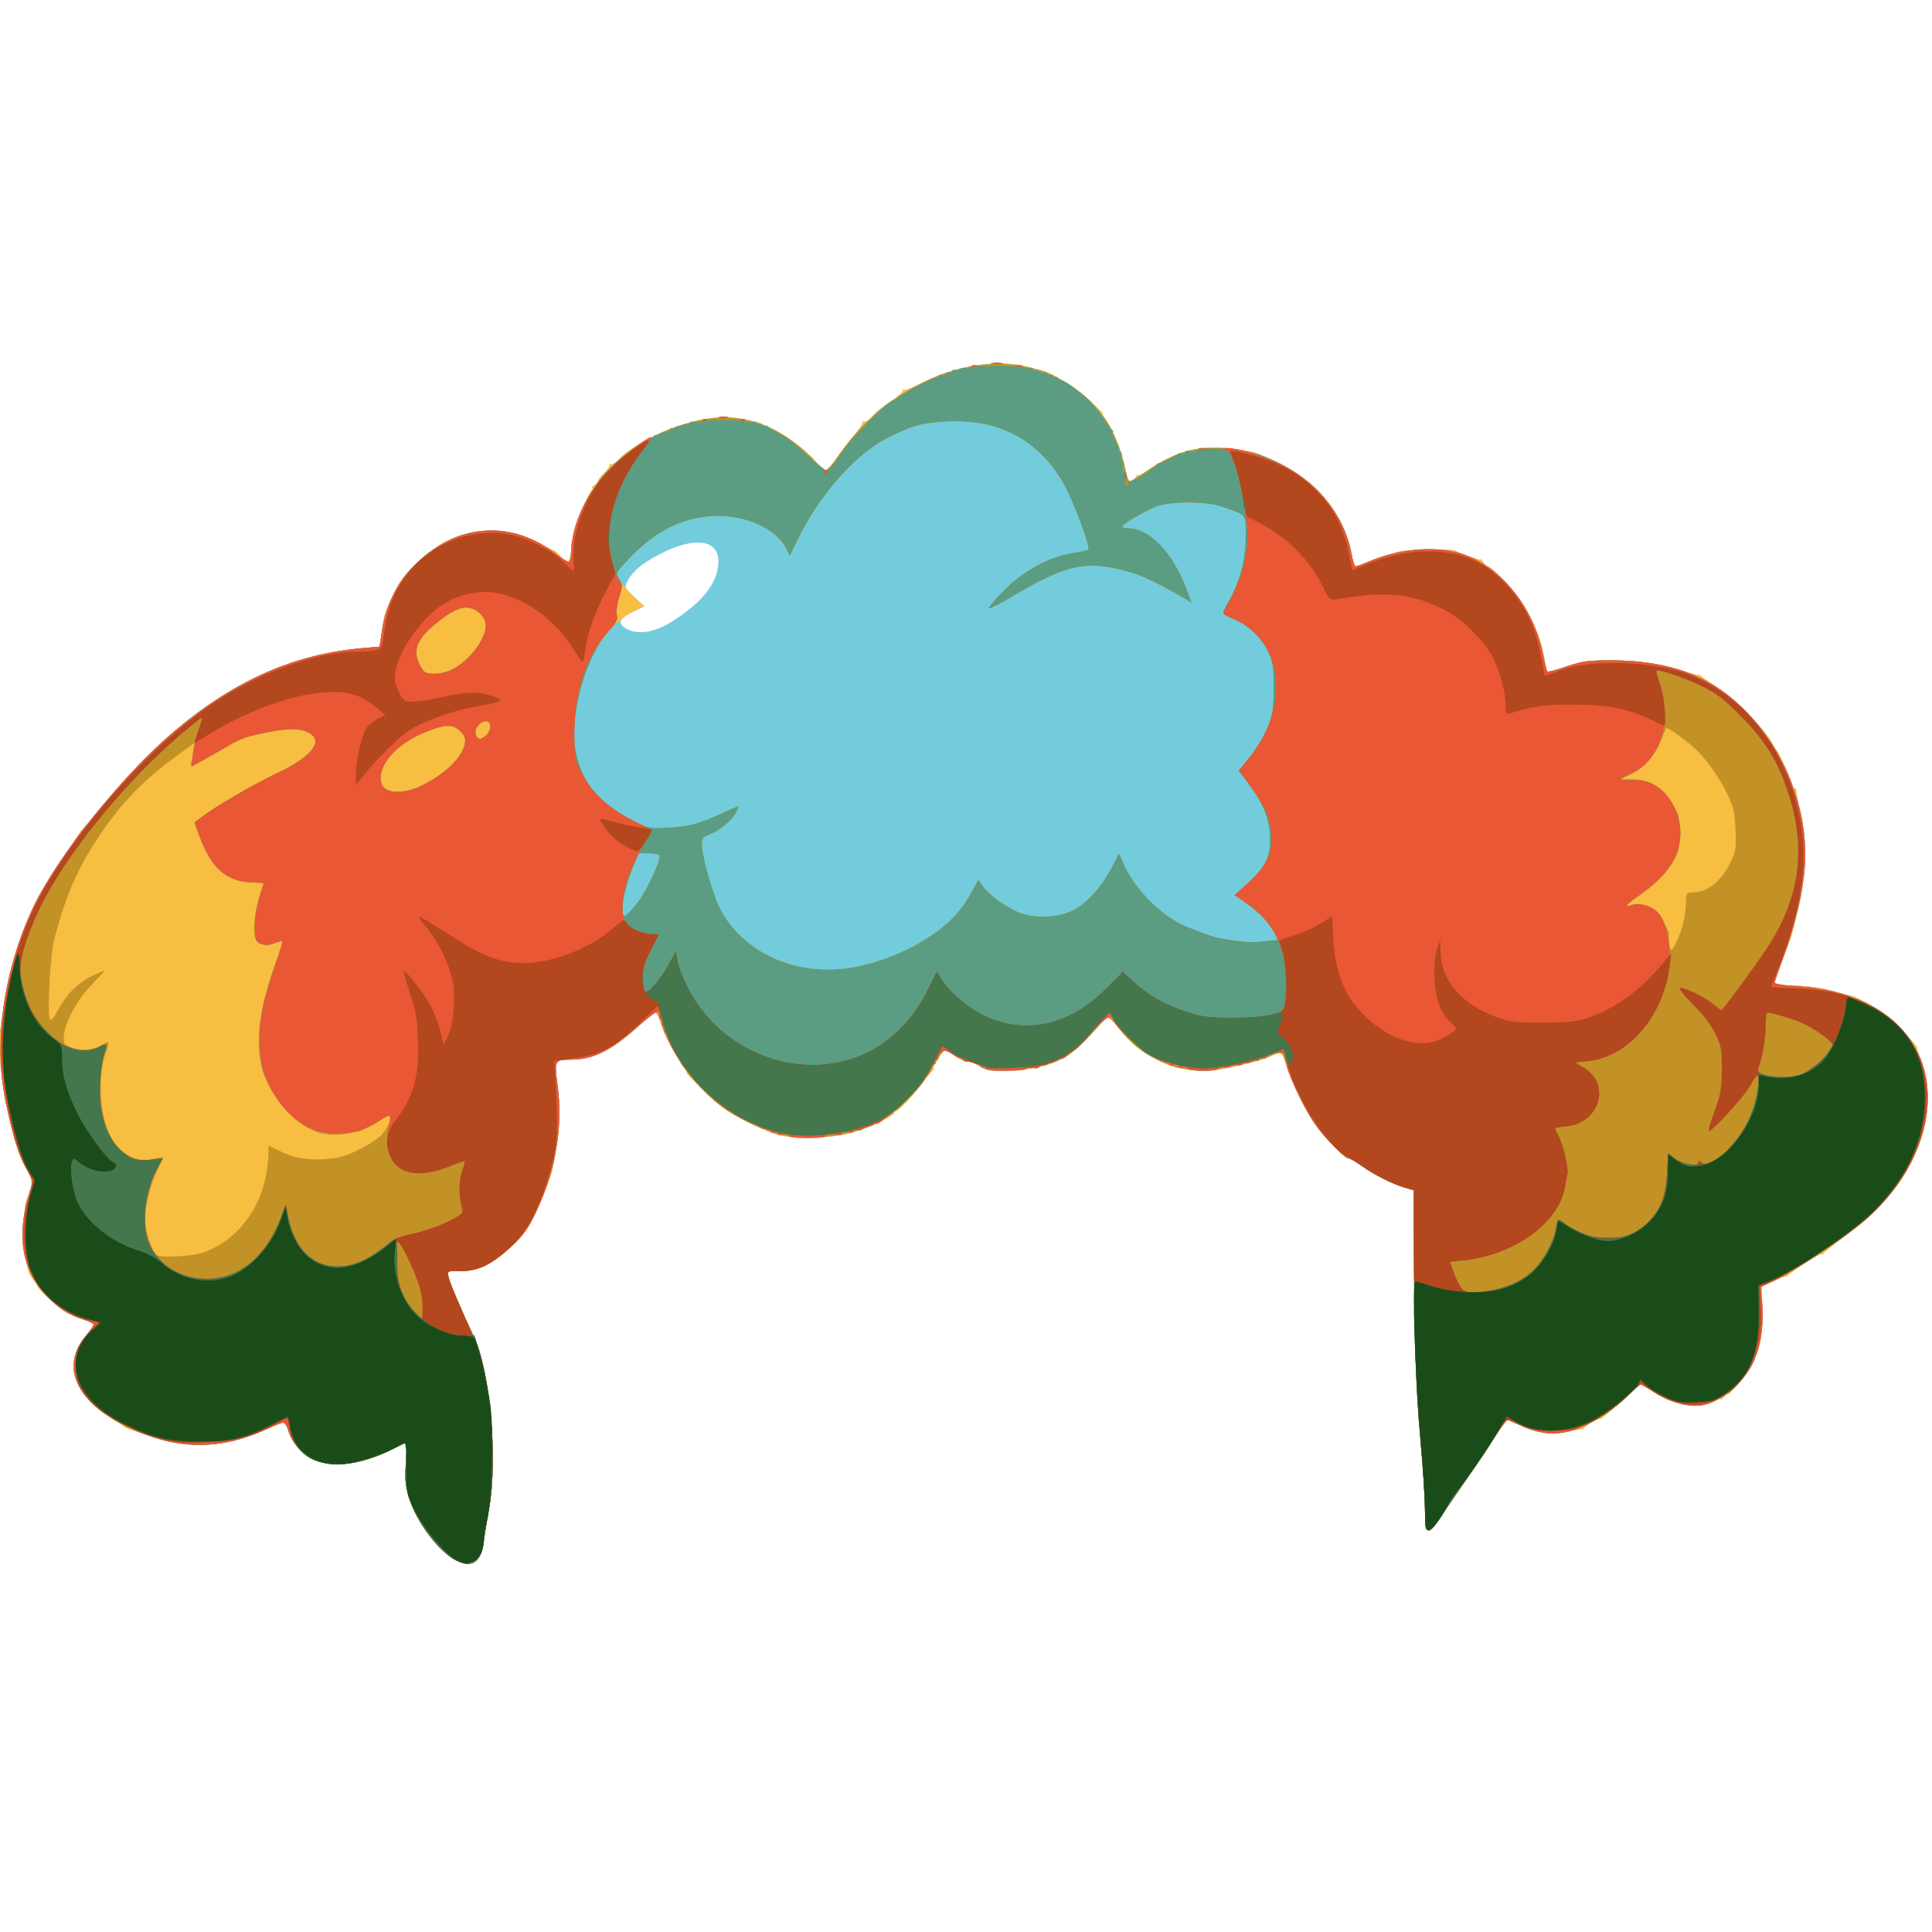
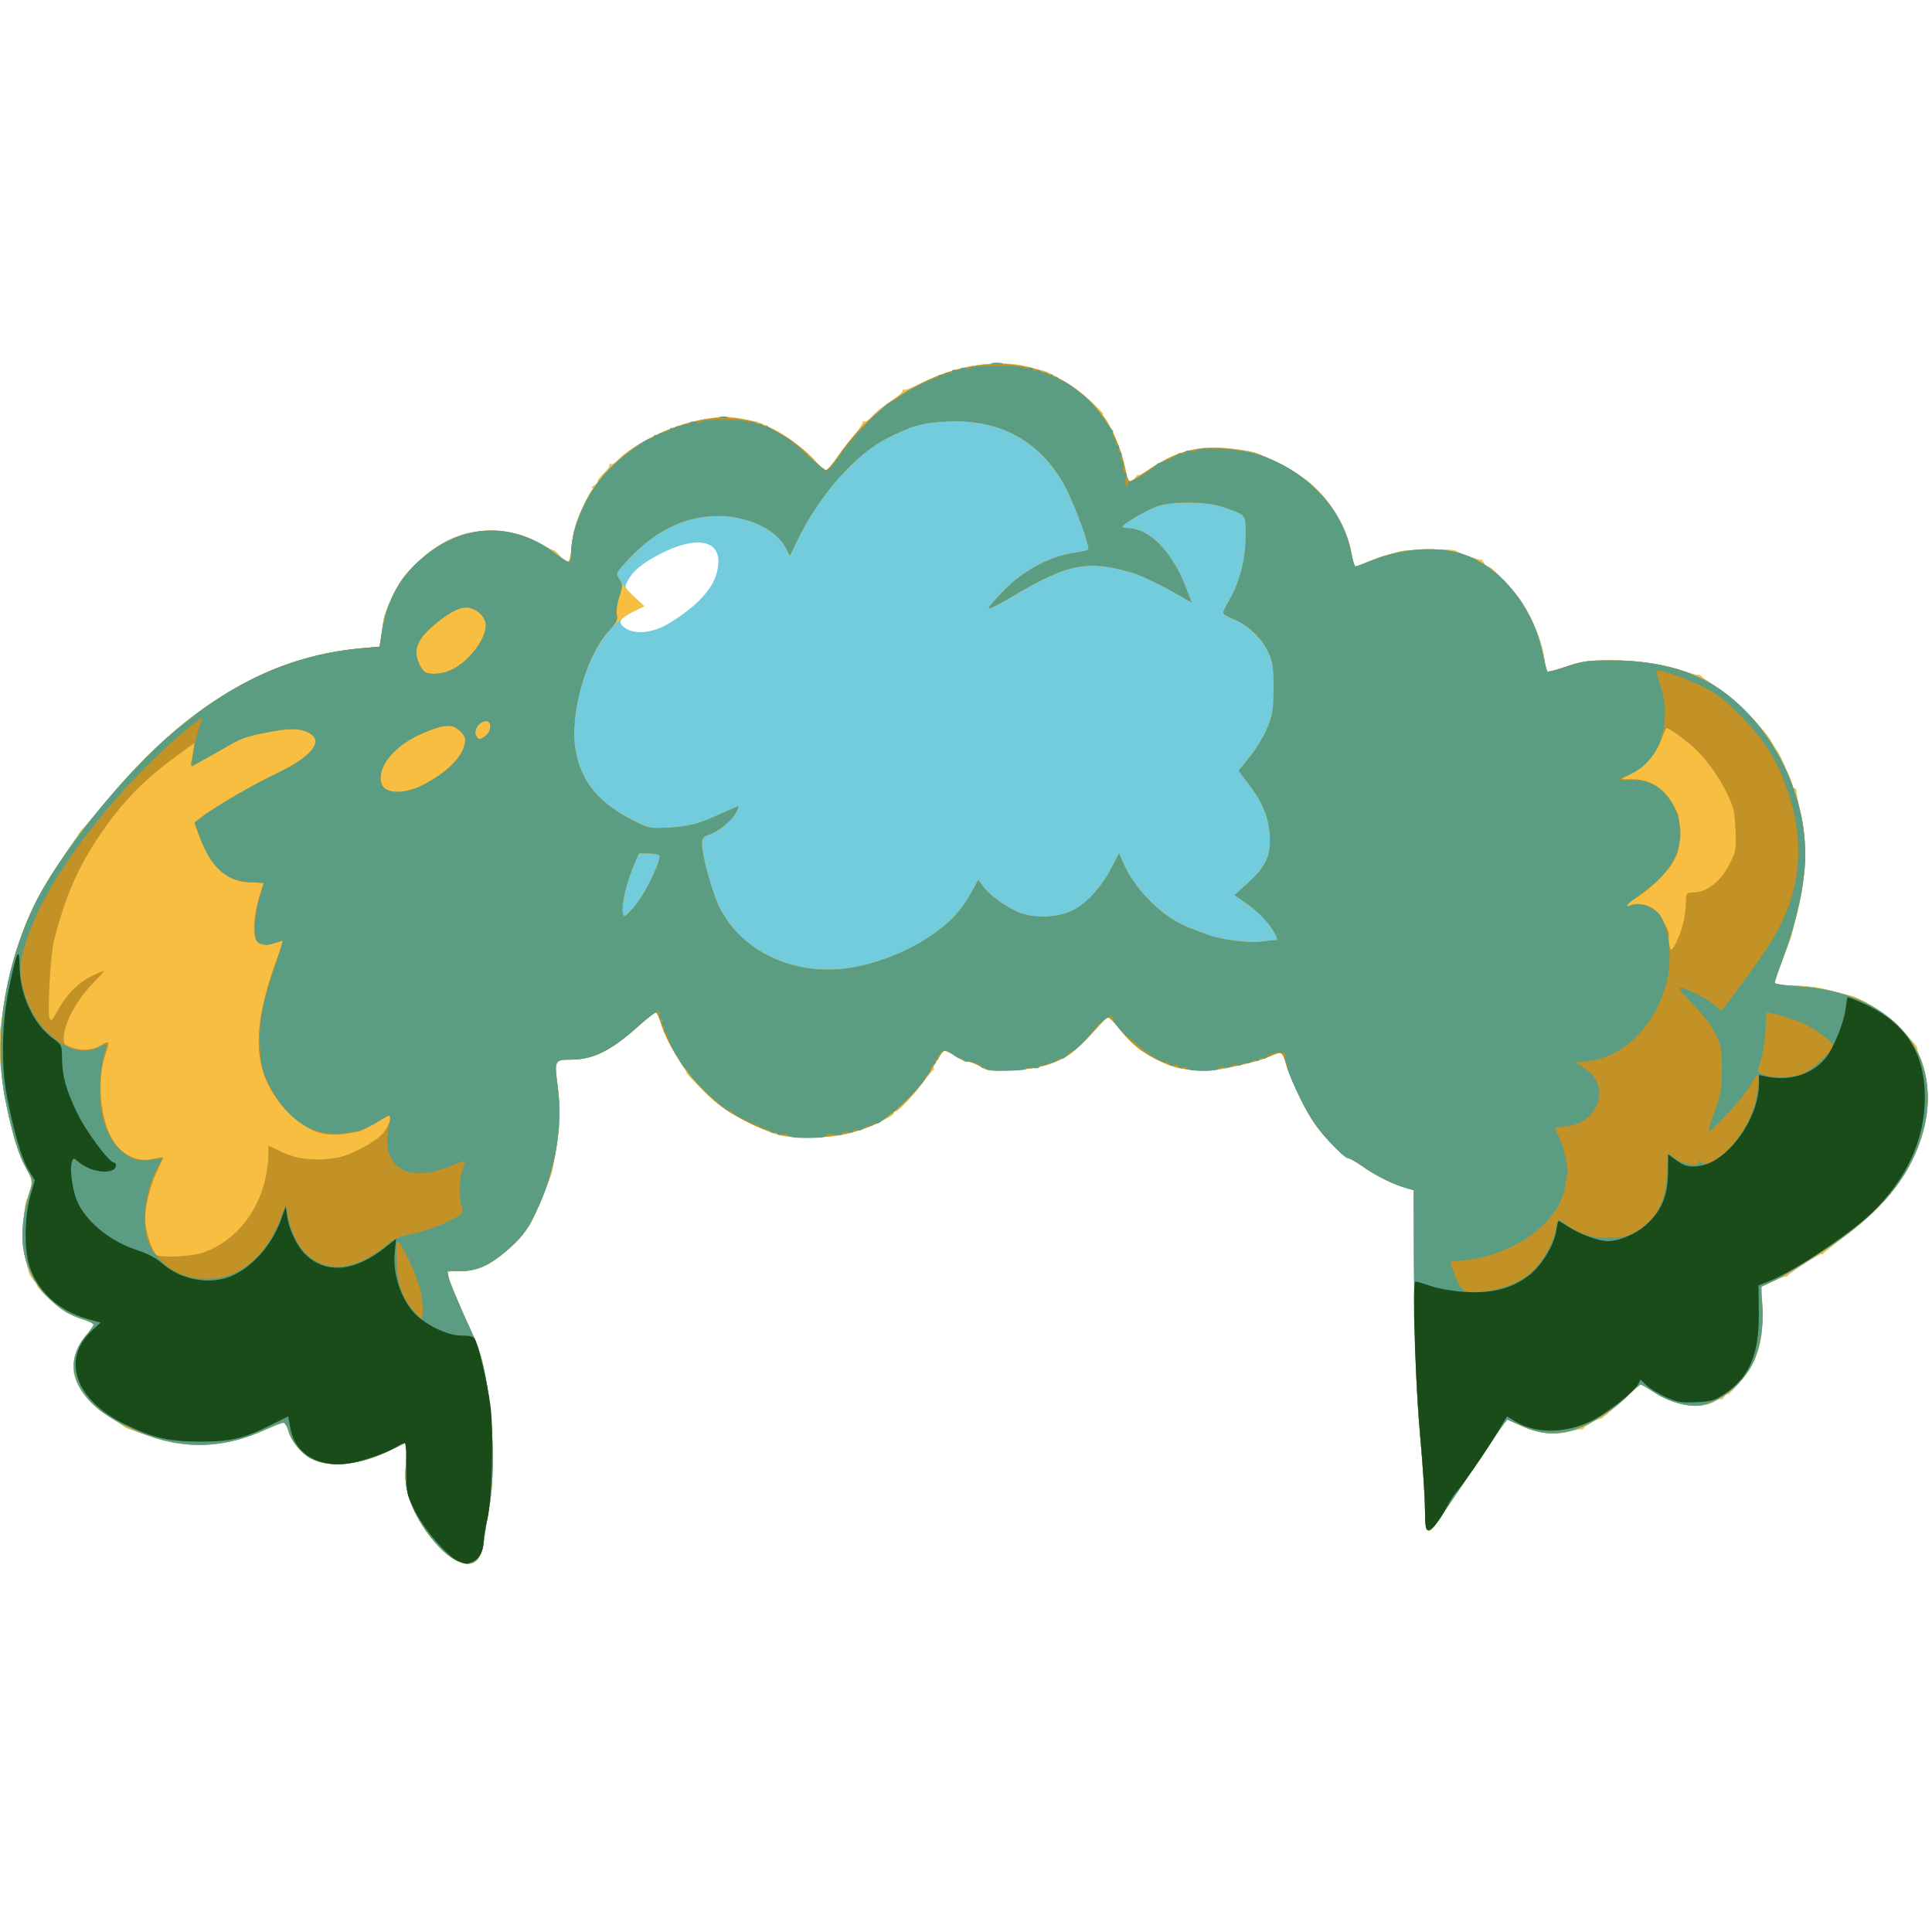
<svg xmlns="http://www.w3.org/2000/svg" version="1.1" id="svg4354" viewBox="0 0 70 70" height="70" width="70">
  <defs id="defs4356" />
  <g transform="translate(-529.662,-362.368)" id="layer1">
    <g id="layer12" style="display:inline" transform="matrix(0.146,0,0,0.146,520.989,353.569)">
      <g id="g4170" transform="matrix(0.445,0,0,0.445,37.012,134.086)">
        <path style="fill:#73ccdc" d="m 304.375,704.176 c -9.572,-5.037 -21.857,-21.49 -25.841,-34.606 -2.194,-7.224 -2.502,-10.516 -1.847,-19.745 0.432,-6.091 0.495,-11.075 0.139,-11.075 -0.356,0 -4.066,1.726 -8.244,3.835 -16.923,8.543 -33.996,10.442 -44.713,4.975 -5.528,-2.82 -11.131,-9.72 -12.799,-15.762 -0.653,-2.364 -1.769,-4.299 -2.481,-4.299 -0.712,0 -5.222,1.724 -10.022,3.831 -22.756,9.988 -43.31,11.237 -64.191,3.9 -6.188,-2.174 -11.799,-4.1 -12.47,-4.279 -0.671,-0.18 -1.912,-0.889 -2.757,-1.577 -0.845,-0.688 -5.121,-3.482 -9.502,-6.21 C 99.063,616.574 91.25,605.303 91.25,596.626 c 0,-5.732 2.809,-12.787 7.076,-17.772 2.296,-2.682 4.174,-5.388 4.174,-6.012 0,-0.625 -2.953,-2.077 -6.562,-3.228 -3.609,-1.151 -8.04,-3.082 -9.847,-4.291 C 81.546,562.281 71.25,552.663 71.25,551.46 c 0,-0.544 -0.984,-2.101 -2.188,-3.461 -1.203,-1.36 -2.375,-3.294 -2.605,-4.298 -0.23,-1.004 -1.282,-5.199 -2.338,-9.321 -1.404,-5.479 -1.669,-9.849 -0.983,-16.25 0.516,-4.815 1.044,-9.909 1.173,-11.319 0.129,-1.41 0.559,-3.097 0.954,-3.75 0.396,-0.653 1.308,-3.338 2.028,-5.968 1.189,-4.344 0.925,-5.486 -2.897,-12.5 C 57.29,471.557 50,436.844 50,416.054 c 0,-11.343 5.217,-38.833 10.407,-54.835 5.392,-16.627 12.041,-29.825 23.577,-46.799 5.028,-7.398 9.704,-14.36 10.392,-15.469 0.688,-1.109 1.888,-2.593 2.667,-3.296 0.779,-0.703 7.137,-8.159 14.129,-16.568 43.056,-51.788 89.122,-78.98 141.495,-83.524 l 9.541,-0.828 0.881,-7.054 c 1.333,-10.675 1.362,-10.773 6.428,-21.568 3.861,-8.228 6.461,-11.698 14.169,-18.913 13.867,-12.98 27.499,-18.159 44.304,-16.829 9.688,0.766 17.277,3.085 25.095,7.666 2.773,1.625 5.5,2.984 6.06,3.02 0.561,0.036 2.148,1.501 3.528,3.255 4.273,5.432 5.65,4.099 6.6,-6.388 0.638,-7.042 2.078,-12.254 5.44,-19.688 2.515,-5.56 5.155,-10.523 5.867,-11.028 0.825,-0.585 0.842,-0.939 0.045,-0.976 -0.688,-0.031 -0.266,-0.63 0.938,-1.331 1.203,-0.701 2.188,-1.836 2.188,-2.522 0,-0.686 1.547,-2.695 3.438,-4.463 1.891,-1.769 3.283,-3.752 3.094,-4.408 -0.189,-0.656 0.151,-0.887 0.756,-0.513 0.605,0.374 2.447,-0.756 4.093,-2.511 8.772,-9.347 32.703,-20.318 49.869,-22.861 9.307,-1.379 12.264,-1.293 21.875,0.637 2.75,0.552 5.281,1.045 5.625,1.096 0.344,0.05 3.719,1.541 7.5,3.312 8.541,4.001 20.715,13.131 25.451,19.087 1.967,2.473 4.33,4.497 5.252,4.497 0.922,0 3.482,-2.672 5.688,-5.938 2.206,-3.266 6.593,-9.009 9.748,-12.764 3.155,-3.755 5.581,-7.312 5.393,-7.905 -0.189,-0.593 0.148,-0.775 0.749,-0.404 0.601,0.371 2.222,-0.571 3.603,-2.095 3.193,-3.522 6.524,-6.221 12.838,-10.4 2.766,-1.83 5.028,-3.909 5.028,-4.62 0,-0.711 0.348,-0.944 0.773,-0.519 0.425,0.425 5.347,-1.547 10.938,-4.383 18.888,-9.581 41.926,-12.904 58.42,-8.426 3.022,0.821 6.11,1.588 6.862,1.704 4.889,0.76 19.319,9.632 26.735,16.438 C 662.308,61.373 665.908,65 665.477,65 c -0.431,0 -0.183,0.723 0.551,1.607 4.886,5.887 11.954,24.546 12.532,33.08 0.226,3.341 3.289,3.717 5.09,0.625 0.701,-1.203 1.291,-1.739 1.312,-1.19 0.021,0.549 2.429,-0.641 5.351,-2.644 14.701,-10.078 27.408,-13.861 42.188,-12.56 8.586,0.756 12.59,1.337 17.384,2.522 5.468,1.352 24.221,11.522 30.116,16.331 12.628,10.303 22.041,26.317 24.269,41.291 0.486,3.266 1.418,5.938 2.071,5.938 0.653,0 3.572,-1.091 6.486,-2.425 2.914,-1.334 7.83,-3.116 10.924,-3.961 3.094,-0.844 6.469,-1.772 7.5,-2.061 3.483,-0.976 29.365,-1.307 30.625,-0.392 1.996,1.45 13.71,5.588 14.15,4.999 0.22,-0.294 0.951,0.449 1.625,1.652 0.673,1.203 1.771,2.188 2.439,2.188 2.101,0 14.712,13.391 19.16,20.344 6.556,10.249 11.259,22.489 12.568,32.713 0.337,2.634 0.918,5.094 1.29,5.467 0.372,0.372 4.185,-0.506 8.473,-1.951 11.506,-3.879 13.759,-4.212 28.29,-4.172 14.138,0.038 29.212,2.378 40.631,6.307 3.85,1.324 6.999,2.117 6.999,1.761 0,-0.356 0.821,0.096 1.825,1.005 1.004,0.908 5.644,4.142 10.312,7.186 8.546,5.572 25.307,22.755 28.829,29.554 1.043,2.014 2.253,3.944 2.689,4.287 1.174,0.927 8.845,18.087 8.845,19.787 0,0.805 0.5,1.463 1.111,1.463 0.611,0 1.048,0.703 0.972,1.562 -0.077,0.859 0.956,6.062 2.295,11.562 3.703,15.21 3.253,36.006 -1.162,53.75 -4.233,17.011 -3.895,15.761 -5.078,18.75 -4.55,11.498 -8.128,21.504 -8.132,22.747 0,0.985 2.455,1.513 7.182,1.545 10.288,0.068 17.37,0.972 25.938,3.312 4.125,1.127 8.062,2.154 8.75,2.282 5.71,1.068 19.249,9.478 25.943,16.116 7.686,7.621 12.681,13.372 11.615,13.372 -0.298,0 0.562,2.497 1.912,5.549 3.304,7.469 4.824,20.774 3.507,30.701 -3.337,25.157 -18.612,48.32 -44.715,67.806 -6.606,4.932 -12.425,9.553 -12.93,10.268 -0.505,0.716 -0.927,0.875 -0.938,0.354 -0.02,-0.98 -17.552,10.139 -18.909,11.992 -0.421,0.574 -1.029,0.856 -1.351,0.625 -0.323,-0.231 -3.428,0.911 -6.899,2.537 l -6.313,2.957 0.324,13.559 c 0.331,13.848 -1.148,21.294 -6.151,30.969 -2.195,4.244 -13.195,17.134 -13.26,15.538 -0.022,-0.539 -0.866,0.113 -1.875,1.447 -1.009,1.335 -1.835,1.973 -1.835,1.419 0,-0.554 -1.266,-0.187 -2.812,0.815 -7.724,5.007 -22.773,2.944 -34.356,-4.711 -3.599,-2.378 -6.923,-4.324 -7.387,-4.324 -0.464,0 -4.022,2.953 -7.906,6.562 -8.677,8.063 -15.039,13.406 -15.039,12.629 0,-0.781 -7.92,3.653 -8.89,4.978 -0.421,0.574 -0.983,0.906 -1.25,0.738 -0.267,-0.169 -3.5,0.417 -7.186,1.301 -8.617,2.067 -17.031,1.032 -26.634,-3.278 l -7.642,-3.429 -2.359,3.062 c -1.298,1.684 -6.291,8.968 -11.097,16.187 -4.806,7.219 -11.809,17.625 -15.563,23.125 -3.754,5.5 -8.238,12.109 -9.965,14.688 -5.35,7.987 -6.912,6.436 -6.924,-6.875 -0.005,-6.359 -1.197,-24.5 -2.648,-40.312 -2.489,-27.121 -3.477,-59.254 -3.56,-115.74 l -0.032,-21.99 -5.312,-1.589 C 826.369,494.193 816.969,489.413 809.685,484.228 806.417,481.903 802.949,480 801.976,480 c -0.972,0 -5.77,-4.344 -10.663,-9.653 -6.775,-7.353 -10.514,-12.938 -15.688,-23.438 -3.736,-7.581 -7.441,-16.456 -8.233,-19.722 -0.792,-3.266 -2.146,-5.938 -3.008,-5.938 -0.862,0 -4.03,1.073 -7.039,2.384 -3.009,1.311 -11.659,3.709 -19.221,5.329 -13.412,2.873 -15.669,2.927 -30.625,0.723 -5.128,-0.756 -17.583,-6.952 -23.162,-11.524 -2.866,-2.349 -7.393,-7.131 -10.06,-10.628 -2.667,-3.497 -5.593,-6.2 -6.504,-6.008 -0.911,0.192 -1.627,0.631 -1.591,0.974 0.121,1.163 -15.531,17.063 -19.308,19.614 -7.788,5.259 -18.227,8.129 -32.075,8.817 -12.091,0.601 -13.725,0.415 -17.648,-2.009 -2.378,-1.469 -5.444,-2.672 -6.813,-2.672 -1.37,0 -4.563,-1.406 -7.095,-3.125 C 578.368,419.816 575,419.099 575,421.37 c 0,0.753 -1.163,3.003 -2.585,5 -1.422,1.997 -2.125,3.639 -1.562,3.65 0.562,0.01 0.442,0.432 -0.267,0.938 -0.709,0.505 -2.98,3.256 -5.045,6.113 -5.13,7.097 -14.073,16.68 -15.566,16.68 -0.673,0 -1.224,0.478 -1.224,1.063 0,1.939 -15.601,9.019 -25.06,11.373 -6.737,1.676 -13.292,2.26 -23.69,2.11 -13.594,-0.196 -14.94,-0.455 -24.773,-4.776 -15.564,-6.838 -23.322,-11.936 -33.422,-21.958 -5.023,-4.984 -8.863,-9.062 -8.534,-9.062 0.33,0 -1.04,-2.391 -3.043,-5.312 -4.815,-7.024 -9.572,-16.561 -11.535,-23.125 -0.874,-2.922 -2.102,-5.312 -2.729,-5.312 -0.627,0 -4.971,3.429 -9.653,7.621 -15.396,13.785 -25.086,18.607 -37.475,18.648 -9.134,0.031 -9.479,0.591 -7.789,12.681 2.338,16.728 1.756,27.032 -2.775,49.196 -0.843,4.123 -8.11,21.99 -11.757,28.907 -4.055,7.691 -18.257,20.927 -26.402,24.607 -3.779,1.707 -8.231,2.574 -13.042,2.538 -7.299,-0.054 -7.304,-0.051 -6.622,3.36 0.594,2.971 7.144,18.41 14.56,34.318 8.81,18.898 13.005,68.719 8,95 -1.047,5.5 -2.331,13.596 -2.852,17.99 -1.385,11.68 -6.786,15.295 -15.781,10.561 z m 113.997,-519.88 c 6.279,-2.536 18.151,-11.037 23.165,-16.587 5.64,-6.242 8.164,-11.005 9.152,-17.266 2.396,-15.19 -11.618,-18.215 -32.843,-7.089 -9.552,5.007 -14.679,9.315 -17.486,14.692 -1.897,3.634 -1.859,3.726 3.632,8.915 l 5.549,5.243 -6.646,3.259 c -6.758,3.314 -8.074,5.545 -4.851,8.22 4.507,3.741 12.022,3.967 20.327,0.613 z" id="path4186" />
        <path style="fill:#f7be41" d="m 304.375,704.176 c -9.572,-5.037 -21.857,-21.49 -25.841,-34.606 -2.194,-7.224 -2.502,-10.516 -1.847,-19.745 0.432,-6.091 0.495,-11.075 0.139,-11.075 -0.356,0 -4.066,1.726 -8.244,3.835 -16.923,8.543 -33.996,10.442 -44.713,4.975 -5.528,-2.82 -11.131,-9.72 -12.799,-15.762 -0.653,-2.364 -1.769,-4.299 -2.481,-4.299 -0.712,0 -5.222,1.724 -10.022,3.831 -22.756,9.988 -43.31,11.237 -64.191,3.9 -6.188,-2.174 -11.799,-4.1 -12.47,-4.279 -0.671,-0.18 -1.912,-0.889 -2.757,-1.577 -0.845,-0.688 -5.121,-3.482 -9.502,-6.21 C 99.063,616.574 91.25,605.303 91.25,596.626 c 0,-5.732 2.809,-12.787 7.076,-17.772 2.296,-2.682 4.174,-5.388 4.174,-6.012 0,-0.625 -2.953,-2.077 -6.562,-3.228 -3.609,-1.151 -8.04,-3.082 -9.847,-4.291 C 81.546,562.281 71.25,552.663 71.25,551.46 c 0,-0.544 -0.984,-2.101 -2.188,-3.461 -1.203,-1.36 -2.375,-3.294 -2.605,-4.298 -0.23,-1.004 -1.282,-5.199 -2.338,-9.321 -1.404,-5.479 -1.669,-9.849 -0.983,-16.25 0.516,-4.815 1.044,-9.909 1.173,-11.319 0.129,-1.41 0.559,-3.097 0.954,-3.75 0.396,-0.653 1.308,-3.338 2.028,-5.968 1.189,-4.344 0.925,-5.486 -2.897,-12.5 C 57.29,471.557 50,436.844 50,416.054 c 0,-11.343 5.217,-38.833 10.407,-54.835 5.392,-16.627 12.041,-29.825 23.577,-46.799 5.028,-7.398 9.704,-14.36 10.392,-15.469 0.688,-1.109 1.888,-2.593 2.667,-3.296 0.779,-0.703 7.137,-8.159 14.129,-16.568 43.056,-51.788 89.122,-78.98 141.495,-83.524 l 9.541,-0.828 0.881,-7.054 c 1.333,-10.675 1.362,-10.773 6.428,-21.568 3.861,-8.228 6.461,-11.698 14.169,-18.913 13.867,-12.98 27.499,-18.159 44.304,-16.829 9.688,0.766 17.277,3.085 25.095,7.666 2.773,1.625 5.5,2.984 6.06,3.02 0.561,0.036 2.148,1.501 3.528,3.255 4.273,5.432 5.65,4.099 6.6,-6.388 0.638,-7.042 2.078,-12.254 5.44,-19.688 2.515,-5.56 5.155,-10.523 5.867,-11.028 0.825,-0.585 0.842,-0.939 0.045,-0.976 -0.688,-0.031 -0.266,-0.63 0.938,-1.331 1.203,-0.701 2.188,-1.836 2.188,-2.522 0,-0.686 1.547,-2.695 3.438,-4.463 1.891,-1.769 3.283,-3.752 3.094,-4.408 -0.189,-0.656 0.151,-0.887 0.756,-0.513 0.605,0.374 2.447,-0.756 4.093,-2.511 8.772,-9.347 32.703,-20.318 49.869,-22.861 9.307,-1.379 12.264,-1.293 21.875,0.637 2.75,0.552 5.281,1.045 5.625,1.096 0.344,0.05 3.719,1.541 7.5,3.312 8.541,4.001 20.715,13.131 25.451,19.087 1.967,2.473 4.33,4.497 5.252,4.497 0.922,0 3.482,-2.672 5.688,-5.938 2.206,-3.266 6.593,-9.009 9.748,-12.764 3.155,-3.755 5.581,-7.312 5.393,-7.905 -0.189,-0.593 0.148,-0.775 0.749,-0.404 0.601,0.371 2.222,-0.571 3.603,-2.095 3.193,-3.522 6.524,-6.221 12.838,-10.4 2.766,-1.83 5.028,-3.909 5.028,-4.62 0,-0.711 0.348,-0.944 0.773,-0.519 0.425,0.425 5.347,-1.547 10.938,-4.383 18.888,-9.581 41.926,-12.904 58.42,-8.426 3.022,0.821 6.11,1.588 6.862,1.704 4.889,0.76 19.319,9.632 26.735,16.438 C 662.308,61.373 665.908,65 665.477,65 c -0.431,0 -0.183,0.723 0.551,1.607 4.886,5.887 11.954,24.546 12.532,33.08 0.226,3.341 3.289,3.717 5.09,0.625 0.701,-1.203 1.291,-1.739 1.312,-1.19 0.021,0.549 2.429,-0.641 5.351,-2.644 14.701,-10.078 27.408,-13.861 42.188,-12.56 8.586,0.756 12.59,1.337 17.384,2.522 5.468,1.352 24.221,11.522 30.116,16.331 12.628,10.303 22.041,26.317 24.269,41.291 0.486,3.266 1.418,5.938 2.071,5.938 0.653,0 3.572,-1.091 6.486,-2.425 2.914,-1.334 7.83,-3.116 10.924,-3.961 3.094,-0.844 6.469,-1.772 7.5,-2.061 3.483,-0.976 29.365,-1.307 30.625,-0.392 1.996,1.45 13.71,5.588 14.15,4.999 0.22,-0.294 0.951,0.449 1.625,1.652 0.673,1.203 1.771,2.188 2.439,2.188 2.101,0 14.712,13.391 19.16,20.344 6.556,10.249 11.259,22.489 12.568,32.713 0.337,2.634 0.918,5.094 1.29,5.467 0.372,0.372 4.185,-0.506 8.473,-1.951 11.506,-3.879 13.759,-4.212 28.29,-4.172 14.138,0.038 29.212,2.378 40.631,6.307 3.85,1.324 6.999,2.117 6.999,1.761 0,-0.356 0.821,0.096 1.825,1.005 1.004,0.908 5.644,4.142 10.312,7.186 8.546,5.572 25.307,22.755 28.829,29.554 1.043,2.014 2.253,3.944 2.689,4.287 1.174,0.927 8.845,18.087 8.845,19.787 0,0.805 0.5,1.463 1.111,1.463 0.611,0 1.048,0.703 0.972,1.562 -0.077,0.859 0.956,6.062 2.295,11.562 3.703,15.21 3.253,36.006 -1.162,53.75 -4.233,17.011 -3.895,15.761 -5.078,18.75 -4.55,11.498 -8.128,21.504 -8.132,22.747 0,0.985 2.455,1.513 7.182,1.545 10.288,0.068 17.37,0.972 25.938,3.312 4.125,1.127 8.062,2.154 8.75,2.282 5.71,1.068 19.249,9.478 25.943,16.116 7.686,7.621 12.681,13.372 11.615,13.372 -0.298,0 0.562,2.497 1.912,5.549 3.304,7.469 4.824,20.774 3.507,30.701 -3.337,25.157 -18.612,48.32 -44.715,67.806 -6.606,4.932 -12.425,9.553 -12.93,10.268 -0.505,0.716 -0.927,0.875 -0.938,0.354 -0.02,-0.98 -17.552,10.139 -18.909,11.992 -0.421,0.574 -1.029,0.856 -1.351,0.625 -0.323,-0.231 -3.428,0.911 -6.899,2.537 l -6.313,2.957 0.324,13.559 c 0.331,13.848 -1.148,21.294 -6.151,30.969 -2.195,4.244 -13.195,17.134 -13.26,15.538 -0.022,-0.539 -0.866,0.113 -1.875,1.447 -1.009,1.335 -1.835,1.973 -1.835,1.419 0,-0.554 -1.266,-0.187 -2.812,0.815 -7.724,5.007 -22.773,2.944 -34.356,-4.711 -3.599,-2.378 -6.923,-4.324 -7.387,-4.324 -0.464,0 -4.022,2.953 -7.906,6.562 -8.677,8.063 -15.039,13.406 -15.039,12.629 0,-0.781 -7.92,3.653 -8.89,4.978 -0.421,0.574 -0.983,0.906 -1.25,0.738 -0.267,-0.169 -3.5,0.417 -7.186,1.301 -8.617,2.067 -17.031,1.032 -26.634,-3.278 l -7.642,-3.429 -2.359,3.062 c -1.298,1.684 -6.291,8.968 -11.097,16.187 -4.806,7.219 -11.809,17.625 -15.563,23.125 -3.754,5.5 -8.238,12.109 -9.965,14.688 -5.35,7.987 -6.912,6.436 -6.924,-6.875 -0.005,-6.359 -1.197,-24.5 -2.648,-40.312 -2.489,-27.121 -3.477,-59.254 -3.56,-115.74 l -0.032,-21.99 -5.312,-1.589 C 826.369,494.193 816.969,489.413 809.685,484.228 806.417,481.903 802.949,480 801.976,480 c -0.972,0 -5.77,-4.344 -10.663,-9.653 -6.775,-7.353 -10.514,-12.938 -15.688,-23.438 -3.736,-7.581 -7.441,-16.456 -8.233,-19.722 -0.792,-3.266 -2.146,-5.938 -3.008,-5.938 -0.862,0 -4.03,1.073 -7.039,2.384 -3.009,1.311 -11.659,3.709 -19.221,5.329 -13.412,2.873 -15.669,2.927 -30.625,0.723 -5.128,-0.756 -17.583,-6.952 -23.162,-11.524 -2.866,-2.349 -7.393,-7.131 -10.06,-10.628 -2.667,-3.497 -5.593,-6.2 -6.504,-6.008 -0.911,0.192 -1.627,0.631 -1.591,0.974 0.121,1.163 -15.531,17.063 -19.308,19.614 -7.788,5.259 -18.227,8.129 -32.075,8.817 -12.091,0.601 -13.725,0.415 -17.648,-2.009 -2.378,-1.469 -5.444,-2.672 -6.813,-2.672 -1.37,0 -4.563,-1.406 -7.095,-3.125 C 578.368,419.816 575,419.099 575,421.37 c 0,0.753 -1.163,3.003 -2.585,5 -1.422,1.997 -2.125,3.639 -1.562,3.65 0.562,0.01 0.442,0.432 -0.267,0.938 -0.709,0.505 -2.98,3.256 -5.045,6.113 -5.13,7.097 -14.073,16.68 -15.566,16.68 -0.673,0 -1.224,0.478 -1.224,1.063 0,1.939 -15.601,9.019 -25.06,11.373 -6.737,1.676 -13.292,2.26 -23.69,2.11 -13.594,-0.196 -14.94,-0.455 -24.773,-4.776 -15.564,-6.838 -23.322,-11.936 -33.422,-21.958 -5.023,-4.984 -8.863,-9.062 -8.534,-9.062 0.33,0 -1.04,-2.391 -3.043,-5.312 -4.815,-7.024 -9.572,-16.561 -11.535,-23.125 -0.874,-2.922 -2.102,-5.312 -2.729,-5.312 -0.627,0 -4.971,3.429 -9.653,7.621 -15.396,13.785 -25.086,18.607 -37.475,18.648 -9.134,0.031 -9.479,0.591 -7.789,12.681 2.338,16.728 1.756,27.032 -2.775,49.196 -0.843,4.123 -8.11,21.99 -11.757,28.907 -4.055,7.691 -18.257,20.927 -26.402,24.607 -3.779,1.707 -8.231,2.574 -13.042,2.538 -7.299,-0.054 -7.304,-0.051 -6.622,3.36 0.594,2.971 7.144,18.41 14.56,34.318 8.81,18.898 13.005,68.719 8,95 -1.047,5.5 -2.331,13.596 -2.852,17.99 -1.385,11.68 -6.786,15.295 -15.781,10.561 z M 525.708,373.686 c 17.013,-3.013 34.335,-10.456 47.678,-20.487 8.603,-6.467 13.864,-12.558 19.07,-22.076 l 3.468,-6.342 2.683,3.767 c 3.427,4.813 12.916,11.661 20.144,14.537 7.996,3.182 20.344,2.912 28.565,-0.625 8.025,-3.452 16.966,-12.939 22.8,-24.192 l 4.254,-8.206 2.698,6.113 c 5.638,12.774 18.655,26.511 31.268,32.996 4.782,2.459 16.602,6.94 20.627,7.819 9.624,2.104 19.976,3.003 25.412,2.207 3.438,-0.503 6.672,-0.81 7.188,-0.682 2.207,0.549 0.594,-3.329 -3.801,-9.142 -2.599,-3.438 -7.929,-8.456 -11.844,-11.152 l -7.118,-4.902 7.367,-6.667 c 10.207,-9.237 13.068,-15.526 12.312,-27.062 -0.662,-10.091 -4.197,-18.381 -12.443,-29.179 l -4.936,-6.463 6.26,-7.768 c 3.443,-4.273 7.809,-11.489 9.702,-16.037 3.027,-7.27 3.45,-9.929 3.503,-22.019 0.052,-11.899 -0.342,-14.64 -2.926,-20.36 -3.5,-7.745 -11.693,-15.47 -19.617,-18.496 -3.037,-1.16 -5.522,-2.686 -5.522,-3.392 0,-0.706 1.384,-3.644 3.075,-6.53 C 741.633,159.01 745,146.212 745,133.522 c 0,-13.166 1.013,-11.866 -13.125,-16.848 -8.815,-3.106 -29.204,-3.124 -36.875,-0.033 -6.978,2.812 -18.75,9.795 -18.75,11.123 0,0.542 1.424,0.986 3.165,0.986 11.756,0 24.638,13.163 32.171,32.873 l 3.248,8.498 -5.854,-3.428 c -10.049,-5.884 -21.896,-11.633 -27.104,-13.154 -25.404,-7.419 -35.929,-5.299 -67.847,13.668 -6.378,3.79 -11.915,6.573 -12.303,6.185 -0.389,-0.389 3.424,-4.883 8.472,-9.988 10.84,-10.962 25.342,-18.831 38.406,-20.841 4.388,-0.675 8.276,-1.525 8.64,-1.889 1.304,-1.304 -8.184,-26.907 -13.451,-36.299 C 629.875,79.56 607.587,67.6 578.125,69.137 564.436,69.851 559.06,71.362 545.076,78.427 527.231,87.443 507.061,110.37 494.934,135.426 l -4.139,8.551 -2.268,-4.421 c -5.435,-10.595 -22.375,-18.238 -39.29,-17.727 -18.827,0.569 -35.208,9.176 -50.841,26.715 l -4.729,5.305 2.229,3.806 c 1.226,2.093 4.816,6.233 7.979,9.2 l 5.75,5.394 -6.099,2.857 c -3.355,1.571 -8.936,5.856 -12.403,9.522 -14.091,14.899 -23.586,47.388 -19.858,67.948 3.17,17.481 12.777,29.261 31.584,38.728 10.12,5.094 10.431,5.162 20.278,4.455 12.009,-0.863 16.747,-2.124 29.057,-7.734 5.159,-2.351 9.605,-4.274 9.881,-4.274 0.276,0 -0.34,1.627 -1.368,3.615 -2.246,4.344 -9.891,10.556 -15.07,12.245 -2.982,0.973 -3.774,1.97 -3.867,4.869 -0.197,6.118 5.481,26.916 9.698,35.521 12.405,25.315 43.042,39.214 74.252,33.686 z M 405.553,337.878 c 5.563,-7.087 13.765,-24.697 12.476,-26.784 C 417.657,310.492 414.918,310 411.942,310 l -5.411,0 -3.251,7.812 C 398.191,330.043 395.689,345 398.732,345 c 0.677,0 3.747,-3.205 6.821,-7.122 z" id="path4184" />
        <path style="fill:#c39226" d="m 304.375,704.176 c -9.572,-5.037 -21.857,-21.49 -25.841,-34.606 -2.194,-7.224 -2.502,-10.516 -1.847,-19.745 0.432,-6.091 0.495,-11.075 0.139,-11.075 -0.356,0 -4.066,1.726 -8.244,3.835 -16.923,8.543 -33.996,10.442 -44.713,4.975 -5.528,-2.82 -11.131,-9.72 -12.799,-15.762 -0.653,-2.364 -1.941,-4.299 -2.863,-4.299 -0.922,0 -5.255,1.675 -9.629,3.721 -25.878,12.109 -51.046,11.51 -78.209,-1.861 -27.773,-13.671 -36.485,-33.634 -22.043,-50.506 2.296,-2.682 4.174,-5.401 4.174,-6.043 0,-0.641 -2.391,-1.866 -5.312,-2.722 -8.254,-2.418 -15.037,-6.878 -21.933,-14.424 -13.009,-14.233 -15.836,-33.782 -8.264,-57.128 1.874,-5.777 1.854,-5.908 -1.98,-12.701 -4.36,-7.726 -7.367,-17.426 -11.436,-36.892 -6.971,-33.35 -1.407,-73.235 15.142,-108.55 13.379,-28.55 50.134,-74.345 79.33,-98.844 33.681,-28.262 66.452,-42.68 104.503,-45.978 l 9.425,-0.817 1.513,-9.512 c 2.35,-14.77 8.886,-27.393 19.24,-37.161 23.604,-22.267 52.672,-24.147 77.719,-5.029 3.203,2.445 6.382,4.446 7.063,4.446 0.682,0 1.239,-1.892 1.239,-4.204 0,-8.325 2.576,-17.856 7.573,-28.023 11.842,-24.095 37.349,-42.165 66.802,-47.326 21.451,-3.759 42.462,3.741 59.569,21.263 3.781,3.873 7.514,7.042 8.294,7.042 0.78,0 3.715,-3.382 6.522,-7.515 26.927,-39.652 74.752,-60.27 111.963,-48.269 24.945,8.045 42.13,27.071 47.72,52.834 1.098,5.06 2.491,9.199 3.095,9.199 0.604,0 4.484,-2.299 8.621,-5.108 13.619,-9.249 22.459,-12.641 34.765,-13.343 37.675,-2.148 73.521,23.856 80.143,58.138 0.83,4.297 1.901,7.812 2.381,7.812 0.48,0 4.237,-1.368 8.351,-3.039 18.309,-7.44 38.757,-8.682 53.256,-3.235 20.418,7.671 37.665,29.628 42.801,54.491 1.117,5.41 2.29,10.094 2.606,10.409 0.316,0.316 4.082,-0.609 8.37,-2.054 11.509,-3.88 13.758,-4.212 28.32,-4.172 23.232,0.063 42.867,5.144 57.904,14.984 32.598,21.331 53.179,65.438 48.61,104.177 -1.725,14.625 -6,31.65 -11.894,47.362 -2.486,6.626 -4.52,12.588 -4.52,13.249 0,0.661 5.766,1.545 12.812,1.966 56.457,3.369 85.463,42.106 67.1,89.612 -8.464,21.898 -23.913,38.844 -53.038,58.178 -10.312,6.846 -22.321,14.124 -26.686,16.173 l -7.936,3.726 0.833,10.024 c 0.952,11.463 -1.262,24.675 -5.543,33.066 -5.627,11.03 -16.973,20.347 -27.718,22.761 -6.931,1.557 -18.52,-1.49 -26.992,-7.098 -3.599,-2.382 -6.997,-4.331 -7.552,-4.331 -0.555,0 -3.517,2.571 -6.582,5.713 -7.751,7.946 -20.322,16.049 -29.948,19.304 -10.243,3.465 -19.172,2.867 -30.04,-2.011 l -7.811,-3.505 -2.359,3.062 c -1.298,1.684 -6.291,8.968 -11.097,16.187 -4.806,7.219 -11.809,17.625 -15.563,23.125 -3.754,5.5 -8.238,12.109 -9.965,14.688 -5.35,7.987 -6.912,6.436 -6.924,-6.875 -0.005,-6.359 -1.197,-24.5 -2.648,-40.312 -2.489,-27.121 -3.477,-59.254 -3.56,-115.74 l -0.032,-21.99 -5.312,-1.589 C 826.369,494.193 816.969,489.413 809.685,484.228 806.417,481.903 802.949,480 801.976,480 c -0.972,0 -5.77,-4.344 -10.663,-9.653 -6.775,-7.353 -10.514,-12.938 -15.688,-23.438 -3.736,-7.581 -7.441,-16.456 -8.233,-19.722 -1.578,-6.505 -2.83,-7.069 -8.82,-3.971 -5.542,2.866 -29.355,8.009 -37.143,8.022 -18.205,0.031 -35.785,-8.799 -47.124,-23.668 -2.651,-3.476 -5.408,-6.311 -6.126,-6.299 -0.718,0.011 -4.399,3.718 -8.181,8.237 -12.584,15.037 -23.814,20.36 -45.2,21.423 -12.091,0.601 -13.725,0.415 -17.648,-2.009 -2.378,-1.469 -5.444,-2.672 -6.813,-2.672 -1.37,0 -4.563,-1.406 -7.095,-3.125 -2.533,-1.719 -5.283,-3.112 -6.112,-3.096 -0.829,0.016 -3.757,4.094 -6.507,9.062 -6.872,12.416 -21.321,26.823 -32.024,31.931 -10.757,5.134 -28.301,8.194 -42.475,7.408 -11.61,-0.643 -23.795,-4.989 -38.253,-13.643 -16.121,-9.649 -33.704,-32.413 -39.18,-50.726 -0.874,-2.922 -2.102,-5.312 -2.729,-5.312 -0.627,0 -4.971,3.429 -9.653,7.621 -15.396,13.785 -25.086,18.607 -37.475,18.648 -9.259,0.031 -9.437,0.368 -7.586,14.357 3.037,22.942 -1.113,47.615 -11.803,70.182 -4.596,9.702 -7.172,13.387 -13.501,19.314 -10.637,9.961 -19.404,14.25 -28.869,14.121 l -7.311,-0.099 0.683,3.414 c 0.594,2.971 7.144,18.41 14.56,34.318 8.81,18.898 13.005,68.719 8,95 -1.047,5.5 -2.331,13.596 -2.852,17.99 -1.385,11.68 -6.786,15.295 -15.781,10.561 z M 163.712,532.617 c 16.972,-6.005 29.862,-21.144 34.404,-40.405 1.016,-4.31 1.856,-10.409 1.866,-13.553 l 0.018,-5.716 7.812,3.753 c 8.263,3.97 18.871,5.023 30.574,3.036 6.207,-1.054 18.064,-6.969 23.812,-11.878 3.781,-3.23 7.654,-11.604 5.366,-11.604 -0.556,0 -4.281,1.969 -8.277,4.375 -3.996,2.406 -7.861,4.418 -8.589,4.471 -0.728,0.053 -2.449,0.349 -3.824,0.658 -6.139,1.381 -12.888,1.517 -17.5,0.351 -12.195,-3.083 -26.755,-18.008 -31.826,-32.625 -5.783,-16.67 -3.186,-37.446 8.537,-68.297 l 2.543,-6.693 -2.752,0.885 c -6.433,2.07 -10.4,2.08 -12.1,0.033 -2.885,-3.476 -2.154,-15.115 1.708,-27.221 l 1.894,-5.938 -7.299,0 c -12.719,0 -22.443,-8.854 -28.861,-26.277 l -2.522,-6.848 3.463,-2.881 c 5.529,-4.6 29.917,-18.849 42.673,-24.932 18.758,-8.945 25.937,-17.437 18.602,-22.005 -4.973,-3.097 -10.78,-3.32 -23.183,-0.89 -14.463,2.834 -13.821,2.583 -29.818,11.646 -13.58,7.693 -14.392,8.03 -13.584,5.625 0.289,-0.859 0.84,-3.729 1.224,-6.377 l 0.699,-4.814 -6.576,4.702 c -21.387,15.292 -34.162,28.353 -47.549,48.613 -11.448,17.326 -18.043,32.82 -24.235,56.939 -1.967,7.663 -3.744,39.793 -2.395,43.309 0.692,1.803 1.615,0.882 4.604,-4.59 4.926,-9.018 11.344,-15.439 19.146,-19.155 3.494,-1.664 6.482,-2.915 6.641,-2.778 0.158,0.136 -2.984,3.613 -6.983,7.725 -8.06,8.289 -14.892,20.875 -15.449,28.461 -0.34,4.632 -0.134,4.926 4.644,6.625 5.53,1.967 12.047,1.316 16.671,-1.664 3.966,-2.556 4.312,-1.76 2.033,4.685 -4.696,13.279 -3.512,34.177 2.621,46.28 5.175,10.212 14.55,15.112 24.217,12.658 2.796,-0.71 5.083,-0.984 5.083,-0.61 0,0.374 -1.389,3.549 -3.087,7.055 -4.006,8.272 -6.913,19.731 -6.913,27.249 0,6.378 3.874,18.244 6.524,19.98 2.606,1.708 19.816,0.804 25.938,-1.362 z M 525.708,373.686 c 17.013,-3.013 34.335,-10.456 47.678,-20.487 8.603,-6.467 13.864,-12.558 19.07,-22.076 l 3.468,-6.342 2.683,3.767 c 3.427,4.813 12.916,11.661 20.144,14.537 7.996,3.182 20.344,2.912 28.565,-0.625 8.025,-3.452 16.966,-12.939 22.8,-24.192 l 4.254,-8.206 2.698,6.113 c 5.638,12.774 18.655,26.511 31.268,32.996 4.782,2.459 16.602,6.94 20.627,7.819 9.624,2.104 19.976,3.003 25.412,2.207 3.438,-0.503 6.672,-0.81 7.188,-0.682 2.207,0.549 0.594,-3.329 -3.801,-9.142 -2.599,-3.438 -7.929,-8.456 -11.844,-11.152 l -7.118,-4.902 7.367,-6.667 c 10.207,-9.237 13.068,-15.526 12.312,-27.062 -0.662,-10.091 -4.197,-18.381 -12.443,-29.179 l -4.936,-6.463 6.26,-7.768 c 3.443,-4.273 7.809,-11.489 9.702,-16.037 3.027,-7.27 3.45,-9.929 3.503,-22.019 0.052,-11.899 -0.342,-14.64 -2.926,-20.36 -3.5,-7.745 -11.693,-15.47 -19.617,-18.496 -3.037,-1.16 -5.522,-2.686 -5.522,-3.392 0,-0.706 1.384,-3.644 3.075,-6.53 C 741.633,159.01 745,146.212 745,133.522 c 0,-13.166 1.013,-11.866 -13.125,-16.848 -8.815,-3.106 -29.204,-3.124 -36.875,-0.033 -6.978,2.812 -18.75,9.795 -18.75,11.123 0,0.542 1.424,0.986 3.165,0.986 11.756,0 24.638,13.163 32.171,32.873 l 3.248,8.498 -5.854,-3.428 c -10.049,-5.884 -21.896,-11.633 -27.104,-13.154 -25.404,-7.419 -35.929,-5.299 -67.847,13.668 -6.378,3.79 -11.915,6.573 -12.303,6.185 -0.389,-0.389 3.424,-4.883 8.472,-9.988 10.84,-10.962 25.342,-18.831 38.406,-20.841 4.388,-0.675 8.276,-1.525 8.64,-1.889 1.304,-1.304 -8.184,-26.907 -13.451,-36.299 C 629.875,79.56 607.587,67.6 578.125,69.137 564.436,69.851 559.06,71.362 545.076,78.427 527.231,87.443 507.061,110.37 494.934,135.426 l -4.139,8.551 -2.268,-4.421 c -5.435,-10.595 -22.375,-18.238 -39.29,-17.727 -18.846,0.569 -35.203,9.172 -50.882,26.76 -4.664,5.232 -4.723,5.421 -2.688,8.528 1.945,2.968 1.942,3.624 -0.045,9.94 -1.204,3.828 -1.778,8.154 -1.322,9.969 0.654,2.607 -0.166,4.26 -4.386,8.838 -13.003,14.107 -22.215,47.057 -18.651,66.713 3.17,17.481 12.777,29.261 31.584,38.728 10.12,5.094 10.431,5.162 20.278,4.455 12.009,-0.863 16.747,-2.124 29.057,-7.734 5.159,-2.351 9.605,-4.274 9.881,-4.274 0.276,0 -0.34,1.627 -1.368,3.615 -2.246,4.344 -9.891,10.556 -15.07,12.245 -2.982,0.973 -3.774,1.97 -3.867,4.869 -0.197,6.118 5.481,26.916 9.698,35.521 12.405,25.315 43.042,39.214 74.252,33.686 z M 985.988,357.812 c 2.92,-6.81 4.434,-13.765 4.554,-20.919 0.082,-4.895 0.166,-4.985 4.88,-5.168 7.078,-0.275 14.367,-6.073 19.17,-15.247 3.596,-6.869 3.938,-8.488 3.664,-17.34 -0.167,-5.37 -0.683,-11.236 -1.149,-13.035 -2.913,-11.269 -13.971,-28.289 -23.606,-36.335 -6.92,-5.778 -13.501,-10.262 -14.025,-9.557 -0.168,0.227 -1.557,3.563 -3.086,7.414 -3.052,7.688 -9.29,14.445 -17.015,18.432 l -5,2.58 6.652,0.055 c 10.965,0.091 19.482,6.604 24.881,19.026 0.8,1.84 1.314,7.465 1.143,12.5 -0.268,7.892 -0.88,10.063 -4.437,15.754 -3.933,6.292 -13.614,15.27 -21.466,19.909 -2.007,1.185 -3.649,2.63 -3.649,3.21 0,0.58 0.518,0.734 1.152,0.343 3.139,-1.94 9.202,-1.451 12.961,1.046 3.249,2.158 9.544,11.901 9.381,14.518 -0.249,3.996 0.486,8.75 1.353,8.75 0.603,0 2.242,-2.672 3.642,-5.938 z M 405.553,337.878 c 5.563,-7.087 13.765,-24.697 12.476,-26.784 C 417.657,310.492 414.918,310 411.942,310 l -5.411,0 -3.251,7.812 C 398.191,330.043 395.689,345 398.732,345 c 0.677,0 3.747,-3.205 6.821,-7.122 z m -119.342,-66.005 c 12.877,-6.573 21.788,-15.308 23.293,-22.833 0.621,-3.107 0.139,-4.511 -2.433,-7.083 -4.301,-4.301 -8.755,-4.115 -20.553,0.855 -16.204,6.826 -26.346,19.137 -23.403,28.41 1.813,5.713 12.585,6.016 23.095,0.651 z m 35.253,-27.692 c 3.063,-2.772 3.05,-7.931 -0.02,-7.931 -3.42,0 -6.828,4.319 -5.847,7.41 0.993,3.128 2.809,3.289 5.867,0.521 z M 302.517,207.492 c 9.682,-4.94 18.733,-16.885 18.733,-24.724 0,-4.097 -3.99,-8.427 -8.885,-9.641 -4.426,-1.098 -10.294,1.581 -18.933,8.641 -7.691,6.286 -10.932,11.135 -10.932,16.357 0,3.822 3.019,10.126 5.286,11.038 3.561,1.433 10.099,0.691 14.73,-1.672 z" id="path4182" />
        <path style="fill:#5a9d82" d="m 304.375,704.176 c -9.572,-5.037 -21.857,-21.49 -25.841,-34.606 -2.194,-7.224 -2.502,-10.516 -1.847,-19.745 0.432,-6.091 0.495,-11.075 0.139,-11.075 -0.356,0 -4.066,1.726 -8.244,3.835 -16.923,8.543 -33.996,10.442 -44.713,4.975 -5.528,-2.82 -11.131,-9.72 -12.799,-15.762 -0.653,-2.364 -1.941,-4.299 -2.863,-4.299 -0.922,0 -5.255,1.675 -9.629,3.721 -25.878,12.109 -51.046,11.51 -78.209,-1.861 -27.773,-13.671 -36.485,-33.634 -22.043,-50.506 2.296,-2.682 4.174,-5.401 4.174,-6.043 0,-0.641 -2.391,-1.866 -5.312,-2.722 -8.254,-2.418 -15.037,-6.878 -21.933,-14.424 -13.009,-14.233 -15.836,-33.782 -8.264,-57.128 1.874,-5.777 1.854,-5.908 -1.98,-12.701 -4.36,-7.726 -7.367,-17.426 -11.436,-36.892 -6.971,-33.35 -1.407,-73.235 15.142,-108.55 13.379,-28.55 50.134,-74.345 79.33,-98.844 33.681,-28.262 66.452,-42.68 104.503,-45.978 l 9.425,-0.817 1.513,-9.512 c 2.35,-14.77 8.886,-27.393 19.24,-37.161 23.604,-22.267 52.672,-24.147 77.719,-5.029 3.203,2.445 6.382,4.446 7.063,4.446 0.682,0 1.239,-1.892 1.239,-4.204 0,-14.604 8.352,-33.77 20.266,-46.506 C 396.278,89.026 411.52,77.777 413.882,78.438 414.497,78.609 415,78.154 415,77.426 c 0,-0.728 0.562,-0.976 1.25,-0.551 0.688,0.425 1.25,0.297 1.25,-0.285 0,-0.582 1.215,-1.149 2.7,-1.261 1.485,-0.112 3.164,-0.935 3.731,-1.829 0.567,-0.894 1.039,-1.134 1.05,-0.535 0.01,0.6 0.863,0.39 1.894,-0.466 1.031,-0.856 1.875,-1.093 1.875,-0.528 0,0.565 0.631,0.397 1.402,-0.374 0.771,-0.771 2.178,-1.105 3.125,-0.741 0.947,0.364 1.723,0.028 1.723,-0.746 0,-0.877 1.177,-1.112 3.125,-0.623 1.719,0.431 3.125,0.301 3.125,-0.289 -3.4e-4,-1.308 24.017,-1.203 26.148,0.114 0.835,0.516 1.851,0.606 2.258,0.199 0.407,-0.407 1.494,-0.113 2.417,0.653 0.923,0.766 1.678,0.973 1.678,0.461 0,-0.512 0.844,-0.231 1.875,0.625 1.031,0.856 1.884,1.065 1.894,0.466 0.01,-0.6 0.432,-0.528 0.938,0.159 0.505,0.688 3.702,2.656 7.105,4.375 3.402,1.719 10.228,7.062 15.167,11.875 4.94,4.812 9.799,8.586 10.799,8.385 1,-0.201 4.174,-3.924 7.055,-8.274 C 525.499,77.791 545.339,57.5 548.635,57.5 c 0.492,0 1.99,-0.984 3.33,-2.188 2.758,-2.476 19.413,-10.9 20.848,-10.545 0.516,0.128 0.938,-0.313 0.938,-0.979 0,-0.666 0.844,-0.887 1.875,-0.491 1.031,0.396 1.875,0.114 1.875,-0.625 0,-0.739 0.844,-1.021 1.875,-0.625 1.032,0.396 1.875,0.037 1.875,-0.798 0,-0.835 0.826,-1.201 1.835,-0.813 1.009,0.387 2.182,0.143 2.605,-0.542 0.424,-0.685 1.848,-0.904 3.165,-0.486 1.317,0.418 2.395,0.3 2.395,-0.262 0,-0.562 6.75,-1.022 15,-1.022 8.25,0 15,0.46 15,1.022 0,0.562 1.125,0.665 2.5,0.228 1.531,-0.486 2.5,-0.225 2.5,0.675 0,0.807 0.826,1.151 1.835,0.764 1.009,-0.387 2.173,-0.157 2.586,0.512 0.413,0.669 1.236,0.916 1.829,0.55 0.592,-0.366 1.436,-0.085 1.875,0.625 0.439,0.71 1.321,0.967 1.961,0.572 C 636.976,42.676 637.5,42.981 637.5,43.75 c 0,0.769 0.514,1.08 1.143,0.691 0.629,-0.389 1.332,-0.183 1.562,0.457 0.231,0.64 1.241,1.347 2.245,1.57 2.078,0.462 2.107,0.482 11,7.311 3.617,2.778 8.678,8.267 11.246,12.198 2.569,3.931 5.234,7.561 5.924,8.066 0.689,0.505 0.812,0.927 0.272,0.938 -0.54,0.011 -0.28,1.285 0.578,2.832 0.858,1.547 1.44,3.234 1.294,3.75 -0.146,0.516 0.279,0.938 0.945,0.938 0.666,0 0.887,0.844 0.491,1.875 -0.396,1.031 -0.059,1.875 0.748,1.875 0.899,0 1.161,0.969 0.674,2.5 -0.461,1.453 -0.225,2.5 0.565,2.5 0.824,0 1.05,1.228 0.574,3.125 -0.507,2.02 -0.259,3.125 0.701,3.125 1,0 1.216,1.226 0.661,3.75 -0.539,2.453 -0.331,3.75 0.599,3.75 0.783,0 1.075,-0.562 0.651,-1.25 -0.425,-0.688 0.144,-1.25 1.264,-1.25 2.008,0 13.015,-6.897 14.501,-9.087 0.421,-0.62 1.12,-1.086 1.555,-1.036 1.252,0.143 10.139,-4.159 10.574,-5.119 0.216,-0.477 1.201,-0.557 2.188,-0.179 0.987,0.379 1.794,0.055 1.794,-0.719 0,-0.877 1.177,-1.112 3.125,-0.623 1.778,0.446 3.125,0.244 3.125,-0.469 0,-1.994 24.669,-0.757 32.5,1.631 27.99,8.533 48.943,30.059 53.816,55.29 0.83,4.297 1.901,7.812 2.381,7.812 0.48,0 4.237,-1.368 8.351,-3.039 18.309,-7.44 38.757,-8.682 53.256,-3.235 20.418,7.671 37.665,29.628 42.801,54.491 1.117,5.41 2.29,10.094 2.606,10.409 0.316,0.316 4.082,-0.609 8.37,-2.054 11.509,-3.88 13.758,-4.212 28.32,-4.172 23.232,0.063 42.867,5.144 57.904,14.984 32.598,21.331 53.179,65.438 48.61,104.177 -1.725,14.625 -6,31.65 -11.894,47.362 -2.486,6.626 -4.52,12.588 -4.52,13.249 0,0.661 5.766,1.545 12.812,1.966 56.457,3.369 85.463,42.106 67.1,89.612 -8.464,21.898 -23.913,38.844 -53.038,58.178 -10.312,6.846 -22.321,14.124 -26.686,16.173 l -7.936,3.726 0.833,10.024 c 0.952,11.463 -1.262,24.675 -5.543,33.066 -5.627,11.03 -16.973,20.347 -27.718,22.761 -6.931,1.557 -18.52,-1.49 -26.992,-7.098 -3.599,-2.382 -6.997,-4.331 -7.552,-4.331 -0.555,0 -3.517,2.571 -6.582,5.713 -7.751,7.946 -20.322,16.049 -29.948,19.304 -10.243,3.465 -19.172,2.867 -30.04,-2.011 l -7.811,-3.505 -2.359,3.062 c -1.298,1.684 -6.291,8.968 -11.097,16.187 -4.806,7.219 -11.809,17.625 -15.563,23.125 -3.754,5.5 -8.238,12.109 -9.965,14.688 -5.35,7.987 -6.912,6.436 -6.924,-6.875 -0.005,-6.359 -1.197,-24.5 -2.648,-40.312 -2.489,-27.121 -3.477,-59.254 -3.56,-115.74 l -0.032,-21.99 -5.312,-1.589 C 826.369,494.193 816.969,489.413 809.685,484.228 806.417,481.903 802.949,480 801.976,480 c -0.972,0 -5.77,-4.344 -10.663,-9.653 -6.724,-7.297 -10.578,-13.036 -15.789,-23.512 -3.792,-7.623 -7.056,-15.373 -7.253,-17.224 -0.197,-1.851 -0.694,-3.7 -1.104,-4.11 -0.41,-0.41 -0.461,-1.485 -0.115,-2.389 0.352,-0.916 -0.378,-1.852 -1.649,-2.115 -2.619,-0.542 -9.154,1.591 -9.154,2.988 0,0.515 -0.844,0.613 -1.875,0.217 -1.031,-0.396 -1.875,-0.064 -1.875,0.738 0,0.802 -0.587,1.095 -1.305,0.651 -0.718,-0.444 -2.099,-0.147 -3.07,0.659 -0.971,0.806 -2.314,1.126 -2.984,0.712 -0.67,-0.414 -1.586,-0.158 -2.035,0.568 -0.449,0.727 -1.847,0.994 -3.106,0.595 -1.259,-0.4 -2.653,-0.139 -3.096,0.579 -0.444,0.718 -2.179,0.961 -3.855,0.54 C 731.191,428.778 730,429.02 730,429.864 c 0,0.882 -3.179,1.386 -8.75,1.386 -5.368,0 -8.75,-0.516 -8.75,-1.334 0,-0.765 -1.066,-0.996 -2.5,-0.541 -1.497,0.475 -2.5,0.225 -2.5,-0.625 0,-0.85 -1.003,-1.1 -2.5,-0.625 -1.476,0.469 -2.5,0.225 -2.5,-0.596 0,-0.764 -0.703,-1.229 -1.562,-1.034 -4.606,1.047 -29.688,-19.126 -29.688,-23.877 0,-3.917 -5.464,-0.501 -12.674,7.922 -4.373,5.11 -8.567,9.329 -9.32,9.375 -0.753,0.046 -2.39,1.213 -3.638,2.592 -1.248,1.379 -2.556,2.221 -2.906,1.871 -0.35,-0.35 -1.948,0.222 -3.549,1.271 -1.602,1.05 -2.912,1.545 -2.912,1.101 0,-0.444 -0.819,-0.127 -1.82,0.704 -1.001,0.831 -2.407,1.148 -3.125,0.704 C 630.587,427.715 630,428.012 630,428.818 c 0,0.917 -1.403,1.26 -3.75,0.915 -2.062,-0.303 -3.75,-0.085 -3.75,0.483 0,0.568 -5.062,1.034 -11.25,1.034 -7.085,0 -11.25,-0.49 -11.25,-1.324 0,-0.728 -0.562,-0.976 -1.25,-0.551 -0.688,0.425 -1.25,0.238 -1.25,-0.416 0,-1.285 -5.889,-3.28 -8.438,-2.858 -0.859,0.142 -1.562,-0.362 -1.562,-1.12 0,-0.758 -0.496,-1.072 -1.103,-0.697 -0.607,0.375 -2.524,-0.436 -4.26,-1.801 C 580.401,421.117 578.326,420 577.526,420 c -1.938,0 -5.113,3.246 -4.133,4.226 0.426,0.426 0.084,0.774 -0.758,0.774 -0.843,0 -1.184,0.562 -0.76,1.25 0.425,0.688 0.188,1.25 -0.527,1.25 -0.715,0 -1.653,1.406 -2.084,3.125 -0.431,1.719 -1.286,3.125 -1.899,3.125 -0.613,0 -1.114,0.586 -1.114,1.303 0,2.207 -11.441,14.276 -18.75,19.778 -2.406,1.812 -5.123,4.002 -6.038,4.868 -0.915,0.866 -2.18,1.254 -2.812,0.864 -0.632,-0.391 -1.149,-0.234 -1.149,0.348 0,0.582 -1.215,1.149 -2.7,1.261 -1.485,0.112 -3.077,0.813 -3.537,1.558 -0.461,0.745 -1.777,0.994 -2.925,0.554 -1.188,-0.456 -2.088,-0.195 -2.088,0.606 0,0.877 -1.177,1.112 -3.125,0.623 -1.981,-0.497 -3.125,-0.256 -3.125,0.658 0,0.971 -1.429,1.174 -4.375,0.621 -2.868,-0.538 -4.375,-0.342 -4.375,0.568 0,0.91 -3.666,1.389 -10.625,1.389 -6.943,0 -10.625,-0.48 -10.625,-1.386 0,-0.854 -1.2,-1.084 -3.125,-0.601 -1.886,0.473 -3.125,0.25 -3.125,-0.563 0,-0.741 -0.625,-0.961 -1.39,-0.489 -0.764,0.472 -1.799,0.196 -2.3,-0.614 -0.501,-0.81 -2.125,-1.564 -3.61,-1.676 -1.485,-0.112 -2.7,-0.646 -2.7,-1.187 0,-0.541 -0.422,-0.881 -0.938,-0.755 -1.261,0.308 -13.328,-5.607 -13.854,-6.791 -0.229,-0.516 -0.926,-0.938 -1.548,-0.938 -2.608,0 -23.66,-19.92 -23.66,-22.387 0,-0.749 -0.467,-1.363 -1.039,-1.363 -0.571,0 -1.836,-1.547 -2.811,-3.438 -0.974,-1.891 -2.054,-3.719 -2.399,-4.062 -1.182,-1.178 -5.453,-10.624 -5.227,-11.562 0.124,-0.516 -0.32,-0.938 -0.986,-0.938 -0.666,0 -0.887,-0.844 -0.491,-1.875 0.396,-1.031 0.115,-1.875 -0.625,-1.875 -0.739,0 -1.021,-0.844 -0.625,-1.875 0.396,-1.031 0.059,-1.875 -0.748,-1.875 -0.898,0 -1.161,-0.968 -0.677,-2.492 1.248,-3.933 -2.574,-1.838 -12.036,6.596 -15.221,13.568 -24.942,18.374 -37.251,18.415 -9.259,0.031 -9.437,0.368 -7.586,14.357 3.037,22.942 -1.113,47.615 -11.803,70.182 -4.596,9.702 -7.172,13.387 -13.501,19.314 -10.637,9.961 -19.404,14.25 -28.869,14.121 l -7.311,-0.099 0.683,3.414 c 0.594,2.971 7.144,18.41 14.56,34.318 8.81,18.898 13.005,68.719 8,95 -1.047,5.5 -2.331,13.596 -2.852,17.99 -1.385,11.68 -6.786,15.295 -15.781,10.561 z M 285.013,554.436 c -1.502,-7.237 -10.062,-26.047 -12.554,-27.587 -1.168,-0.722 -1.395,1.785 -0.976,10.793 0.617,13.258 3.051,20.133 9.899,27.958 l 4.243,4.848 0.391,-4.648 c 0.215,-2.557 -0.236,-7.67 -1.003,-11.363 z m 597.702,-0.849 c 9.641,-2.068 16.401,-5.296 22.38,-10.687 5.693,-5.133 11.713,-16.355 13.065,-24.353 0.809,-4.787 0.918,-4.879 3.525,-2.994 9.428,6.816 15.089,8.791 25.199,8.791 8.672,-7e-5 10.795,-0.461 15.895,-3.45 11.129,-6.522 16.138,-15.866 17.127,-31.952 l 0.719,-11.683 3.481,2.745 c 4.071,3.21 13.394,4.955 13.394,2.507 0,-1.214 0.401,-1.235 1.78,-0.091 1.395,1.158 2.831,0.941 6.648,-1.006 8.295,-4.232 17.841,-16.568 22.048,-28.492 2.274,-6.445 3.919,-19.173 2.479,-19.173 -0.596,0 -2.489,2.672 -4.205,5.938 -2.957,5.623 -21.911,26.317 -23.056,25.172 -0.296,-0.296 1.214,-5.307 3.355,-11.136 3.348,-9.115 3.905,-12.349 3.985,-23.099 0.084,-11.369 -0.238,-13.179 -3.558,-20 -2.295,-4.715 -7,-10.865 -12.671,-16.562 -5.493,-5.519 -8.221,-9.058 -6.974,-9.05 3.129,0.019 14.071,5.448 18.477,9.169 2.162,1.825 4.194,3.319 4.516,3.319 0.669,0 16.738,-21.832 24.515,-33.308 19.154,-28.264 23.192,-56.611 12.593,-88.409 -5.86,-17.581 -12.589,-28.421 -26.18,-42.175 -9.916,-10.035 -13.627,-12.869 -22.5,-17.181 -9.199,-4.471 -23.615,-9.305 -24.75,-8.3 -0.206,0.183 0.778,3.755 2.188,7.939 7.014,20.82 -0.526,43.054 -16.881,49.779 -3.051,1.255 -5.55,2.562 -5.553,2.906 -0.004,0.344 3.283,0.536 7.304,0.427 9.566,-0.259 17.027,4.283 21.978,13.38 9.309,17.104 3.639,34.796 -15.535,48.473 -9.723,6.936 -12.343,9.756 -7.346,7.907 3.952,-1.462 10.738,0.29 14.381,3.713 6.527,6.132 8.955,26.505 4.844,40.648 -6.972,23.983 -24.014,40.555 -43.806,42.598 l -6.935,0.716 4.904,2.925 c 15.359,9.159 8.91,30.884 -9.699,32.673 -3.489,0.335 -6.343,0.842 -6.343,1.125 0,0.284 1.074,2.621 2.386,5.193 2.537,4.972 5.382,17.939 4.508,20.541 -0.288,0.856 -0.842,3.749 -1.231,6.429 -2.9,19.956 -27.826,38.376 -56.016,41.395 l -8.191,0.877 1.739,4.929 C 864.154,552.504 866.339,555 871.458,555 c 2.568,0 7.633,-0.636 11.257,-1.413 z m -701.224,-9.629 c 10.939,-5.338 19.908,-16.15 25.304,-30.503 l 2.808,-7.469 1.599,7.534 c 5.631,26.532 26.813,34.664 49.395,18.962 2.765,-1.923 6.191,-4.601 7.612,-5.95 1.536,-1.458 6.607,-3.271 12.5,-4.468 5.454,-1.107 14.045,-4.05 19.092,-6.538 8.06,-3.975 9.073,-4.852 8.333,-7.213 -1.977,-6.31 -2.056,-15.361 -0.18,-20.764 1.065,-3.067 1.774,-5.738 1.576,-5.935 -0.198,-0.198 -3.97,1.11 -8.382,2.906 -24.651,10.033 -39.196,-0.13 -33.75,-23.582 1.256,-5.408 0.259,-5.859 -4.874,-2.205 -11.201,7.976 -27.737,9.892 -39.378,4.563 -9.017,-4.128 -17.063,-12.631 -22.65,-23.935 -3.908,-7.907 -4.641,-10.782 -5.186,-20.34 -0.806,-14.136 0.983,-24.325 7.784,-44.333 2.98,-8.766 5.089,-15.938 4.688,-15.938 -0.401,0 -2.57,0.665 -4.819,1.479 -3.116,1.127 -4.848,1.133 -7.276,0.027 -2.935,-1.337 -3.187,-2.087 -3.187,-9.492 0,-4.531 1.084,-11.499 2.484,-15.964 1.366,-4.358 2.491,-7.999 2.5,-8.091 0.009,-0.092 -3.575,-0.396 -7.963,-0.675 -13.539,-0.862 -21.509,-8.131 -27.741,-25.299 l -2.936,-8.09 5.891,-4.27 c 8.508,-6.167 27.9,-17.3 40.709,-23.372 18.111,-8.584 25.242,-17.183 17.994,-21.697 -4.76,-2.964 -10.531,-3.329 -21.263,-1.344 -12.901,2.386 -17.89,3.956 -23.425,7.371 -2.406,1.485 -8.245,4.842 -12.974,7.46 l -8.599,4.76 0.739,-6.714 c 0.406,-3.693 1.876,-10.01 3.266,-14.038 2.283,-6.614 2.317,-7.162 0.36,-5.655 -37.25,28.688 -77.883,78.197 -92.21,112.353 -6.967,16.609 -8.66,24.939 -6.913,34.014 2.121,11.022 6.437,19.87 13.241,27.144 9.705,10.375 21.118,13.985 29.839,9.437 4.399,-2.294 4.941,-1.913 3.323,2.341 -2.236,5.881 -3.499,21.249 -2.453,29.833 1.345,11.033 5.306,19.945 11.249,25.314 5.716,5.164 9.259,6.237 17.404,5.273 l 6.063,-0.718 -2.325,3.994 c -7.556,12.981 -9.992,33.023 -5.302,43.625 3.26,7.37 10.423,14.12 18.27,17.217 8.65,3.414 21.592,2.973 29.763,-1.015 z M 1054.23,433.48 c 5.415,-1.6 18.27,-13.077 18.27,-16.311 0,-1.948 -7.955,-7.98 -15.7,-11.905 -4.219,-2.138 -18.355,-6.513 -21.043,-6.513 -0.416,0 -0.766,3.516 -0.777,7.812 -0.018,7.067 -2.063,18.399 -4.251,23.553 -1.728,4.069 13.661,6.272 23.501,3.365 z M 525.708,373.686 c 17.013,-3.013 34.335,-10.456 47.678,-20.487 8.603,-6.467 13.864,-12.558 19.07,-22.076 l 3.468,-6.342 2.683,3.767 c 3.427,4.813 12.916,11.661 20.144,14.537 7.996,3.182 20.344,2.912 28.565,-0.625 8.025,-3.452 16.966,-12.939 22.8,-24.192 l 4.254,-8.206 2.698,6.113 c 5.638,12.774 18.655,26.511 31.268,32.996 4.782,2.459 16.602,6.94 20.627,7.819 9.624,2.104 19.976,3.003 25.412,2.207 3.438,-0.503 6.672,-0.81 7.188,-0.682 2.207,0.549 0.594,-3.329 -3.801,-9.142 -2.599,-3.438 -7.929,-8.456 -11.844,-11.152 l -7.118,-4.902 7.367,-6.667 c 10.207,-9.237 13.068,-15.526 12.312,-27.062 -0.662,-10.091 -4.197,-18.381 -12.443,-29.179 l -4.936,-6.463 6.26,-7.768 c 3.443,-4.273 7.809,-11.489 9.702,-16.037 3.027,-7.27 3.45,-9.929 3.503,-22.019 0.052,-11.899 -0.342,-14.64 -2.926,-20.36 -3.5,-7.745 -11.693,-15.47 -19.617,-18.496 -3.037,-1.16 -5.522,-2.686 -5.522,-3.392 0,-0.706 1.384,-3.644 3.075,-6.53 C 741.633,159.01 745,146.212 745,133.522 c 0,-13.166 1.013,-11.866 -13.125,-16.848 -8.815,-3.106 -29.204,-3.124 -36.875,-0.033 -6.978,2.812 -18.75,9.795 -18.75,11.123 0,0.542 1.424,0.986 3.165,0.986 11.756,0 24.638,13.163 32.171,32.873 l 3.248,8.498 -5.854,-3.428 c -10.049,-5.884 -21.896,-11.633 -27.104,-13.154 -25.404,-7.419 -35.929,-5.299 -67.847,13.668 -6.378,3.79 -11.915,6.573 -12.303,6.185 -0.389,-0.389 3.424,-4.883 8.472,-9.988 10.84,-10.962 25.342,-18.831 38.406,-20.841 4.388,-0.675 8.276,-1.525 8.64,-1.889 1.304,-1.304 -8.184,-26.907 -13.451,-36.299 C 629.875,79.56 607.587,67.6 578.125,69.137 564.436,69.851 559.06,71.362 545.076,78.427 527.231,87.443 507.061,110.37 494.934,135.426 l -4.139,8.551 -2.268,-4.421 c -5.435,-10.595 -22.375,-18.238 -39.29,-17.727 -18.846,0.569 -35.203,9.172 -50.882,26.76 -4.664,5.232 -4.723,5.421 -2.688,8.528 1.945,2.968 1.942,3.624 -0.045,9.94 -1.204,3.828 -1.778,8.154 -1.322,9.969 0.654,2.607 -0.166,4.26 -4.386,8.838 -13.003,14.107 -22.215,47.057 -18.651,66.713 3.101,17.1 12.013,28.297 30.484,38.301 9.449,5.118 9.957,5.242 19.912,4.854 12.103,-0.472 17.8,-1.908 30.461,-7.678 5.193,-2.367 9.667,-4.303 9.943,-4.303 0.276,0 -0.34,1.627 -1.368,3.615 -2.246,4.344 -9.891,10.556 -15.07,12.245 -2.982,0.973 -3.774,1.97 -3.867,4.869 -0.197,6.118 5.481,26.916 9.698,35.521 12.405,25.315 43.042,39.214 74.252,33.686 z M 405.553,337.878 c 5.563,-7.087 13.765,-24.697 12.476,-26.784 C 417.657,310.492 414.918,310 411.942,310 l -5.411,0 -3.251,7.812 C 398.191,330.043 395.689,345 398.732,345 c 0.677,0 3.747,-3.205 6.821,-7.122 z m -119.342,-66.005 c 12.877,-6.573 21.788,-15.308 23.293,-22.833 0.621,-3.107 0.139,-4.511 -2.433,-7.083 -4.301,-4.301 -8.755,-4.115 -20.553,0.855 -16.204,6.826 -26.346,19.137 -23.403,28.41 1.813,5.713 12.585,6.016 23.095,0.651 z m 35.253,-27.692 c 3.063,-2.772 3.05,-7.931 -0.02,-7.931 -3.42,0 -6.828,4.319 -5.847,7.41 0.993,3.128 2.809,3.289 5.867,0.521 z M 302.517,207.492 c 9.682,-4.94 18.733,-16.885 18.733,-24.724 0,-4.097 -3.99,-8.427 -8.885,-9.641 -4.426,-1.098 -10.294,1.581 -18.933,8.641 -7.691,6.286 -10.932,11.135 -10.932,16.357 0,3.822 3.019,10.126 5.286,11.038 3.561,1.433 10.099,0.691 14.73,-1.672 z M 451.562,66.638 c 1.203,-0.314 3.172,-0.314 4.375,0 1.203,0.314 0.219,0.572 -2.188,0.572 -2.406,0 -3.391,-0.257 -2.188,-0.572 z m 151.875,-30.021 c 1.547,-0.298 4.078,-0.298 5.625,0 1.547,0.298 0.281,0.542 -2.812,0.542 -3.094,0 -4.359,-0.244 -2.812,-0.542 z" id="path4180" />
-         <path style="fill:#e95735" d="m 304.375,704.176 c -9.572,-5.037 -21.857,-21.49 -25.841,-34.606 -2.194,-7.224 -2.502,-10.516 -1.847,-19.745 0.432,-6.091 0.495,-11.075 0.139,-11.075 -0.356,0 -4.066,1.726 -8.244,3.835 -16.923,8.543 -33.996,10.442 -44.713,4.975 -5.528,-2.82 -11.131,-9.72 -12.799,-15.762 -0.653,-2.364 -1.941,-4.299 -2.863,-4.299 -0.922,0 -5.255,1.675 -9.629,3.721 -25.878,12.109 -51.046,11.51 -78.209,-1.861 -27.773,-13.671 -36.485,-33.634 -22.043,-50.506 2.296,-2.682 4.174,-5.401 4.174,-6.043 0,-0.641 -2.391,-1.866 -5.312,-2.722 -8.254,-2.418 -15.037,-6.878 -21.933,-14.424 -13.009,-14.233 -15.836,-33.782 -8.264,-57.128 1.874,-5.777 1.854,-5.908 -1.98,-12.701 -4.36,-7.726 -7.367,-17.426 -11.436,-36.892 -6.971,-33.35 -1.407,-73.235 15.142,-108.55 13.379,-28.55 50.134,-74.345 79.33,-98.844 33.681,-28.262 66.452,-42.68 104.503,-45.978 l 9.425,-0.817 1.513,-9.512 c 2.35,-14.77 8.886,-27.393 19.24,-37.161 23.604,-22.267 52.672,-24.147 77.719,-5.029 3.203,2.445 6.382,4.446 7.063,4.446 0.682,0 1.239,-1.892 1.239,-4.204 0,-16.039 8.627,-34.68 22.382,-48.365 7.893,-7.853 22.618,-18.829 22.618,-16.86 0,0.301 -2.773,4.211 -6.163,8.689 C 396.242,101.749 390,118.439 390,133.786 c 0,8.548 2.619,19.576 5.802,24.434 1.615,2.464 1.585,3.529 -0.252,9.145 -1.183,3.618 -1.731,7.743 -1.271,9.576 0.665,2.651 -0.227,4.363 -5.06,9.702 -11.805,13.041 -18.483,33.158 -18.551,55.884 -0.042,13.798 0.129,14.751 4.067,22.751 5.166,10.494 15.183,19.819 28.609,26.633 5.379,2.73 9.971,5.062 10.205,5.181 0.234,0.119 -1.916,4.157 -4.777,8.974 -10.151,17.086 -14.152,35.518 -9.235,42.538 2.43,3.469 8.916,6.396 14.171,6.396 2.085,0 3.79,0.201 3.79,0.447 0,0.246 -1.969,4.224 -4.375,8.841 -3.414,6.55 -4.375,9.867 -4.375,15.104 0,3.783 0.639,7.106 1.466,7.616 1.859,1.149 8.516,-6.641 13.362,-15.636 l 3.638,-6.752 0.896,5.303 c 0.493,2.917 3.057,9.611 5.697,14.877 18.809,37.507 65.363,53.98 101.211,35.814 13.982,-7.085 25.632,-19.643 33.653,-36.273 l 4.047,-8.39 2.466,4.055 c 4.139,6.805 13.93,15.422 22.424,19.733 23.372,11.863 48.241,6.892 69.054,-13.805 l 9.788,-9.734 6.443,5.792 c 8.494,7.637 16.788,12.309 28.981,16.326 8.302,2.735 12.441,3.317 24.375,3.426 8.079,0.074 17.741,-0.616 22.06,-1.575 8.965,-1.99 9.19,-2.467 9.19,-19.457 0,-18.568 -7.535,-33.213 -22.147,-43.046 l -6.513,-4.383 7.507,-6.793 c 9.702,-8.78 12.901,-14.855 12.96,-24.614 0.059,-9.672 -2.826,-17.047 -11.274,-28.822 l -6.739,-9.393 5.784,-7.101 c 22.546,-27.681 19.044,-64.607 -7.259,-76.546 -3.682,-1.671 -6.919,-3.191 -7.193,-3.378 -0.274,-0.187 1.298,-3.71 3.494,-7.83 9.902,-18.579 11.845,-32.424 7.751,-55.243 -3.275,-18.255 -6.921,-28.23 -10.582,-28.948 -2.243,-0.44 -2.153,-0.549 0.573,-0.693 6.031,-0.317 22.43,4.725 32.634,10.034 19.426,10.106 33.459,28.243 37.32,48.233 0.83,4.297 1.901,7.812 2.381,7.812 0.48,0 4.237,-1.368 8.351,-3.039 18.309,-7.44 38.757,-8.682 53.256,-3.235 20.418,7.671 37.665,29.628 42.801,54.491 1.117,5.41 2.29,10.094 2.606,10.409 0.316,0.316 4.082,-0.609 8.37,-2.054 11.509,-3.88 13.758,-4.212 28.32,-4.172 23.232,0.063 42.867,5.144 57.904,14.984 32.598,21.331 53.179,65.438 48.61,104.177 -1.725,14.625 -6,31.65 -11.894,47.362 -2.486,6.626 -4.52,12.588 -4.52,13.249 0,0.661 5.766,1.545 12.812,1.966 56.457,3.369 85.463,42.106 67.1,89.612 -8.464,21.898 -23.913,38.844 -53.038,58.178 -10.312,6.846 -22.321,14.124 -26.686,16.173 l -7.936,3.726 0.833,10.024 c 0.952,11.463 -1.262,24.675 -5.543,33.066 -5.627,11.03 -16.973,20.347 -27.718,22.761 -6.931,1.557 -18.52,-1.49 -26.992,-7.098 -3.599,-2.382 -6.997,-4.331 -7.552,-4.331 -0.555,0 -3.517,2.571 -6.582,5.713 -7.751,7.946 -20.322,16.049 -29.948,19.304 -10.243,3.465 -19.172,2.867 -30.04,-2.011 l -7.811,-3.505 -2.359,3.062 c -1.298,1.684 -6.291,8.968 -11.097,16.187 -4.806,7.219 -11.809,17.625 -15.563,23.125 -3.754,5.5 -8.238,12.109 -9.965,14.688 -5.35,7.987 -6.912,6.436 -6.924,-6.875 -0.005,-6.359 -1.197,-24.5 -2.648,-40.312 -2.489,-27.121 -3.477,-59.254 -3.56,-115.74 l -0.032,-21.99 -5.312,-1.589 C 826.369,494.193 816.969,489.413 809.685,484.228 806.417,481.903 802.949,480 801.976,480 c -0.972,0 -5.77,-4.344 -10.663,-9.653 -6.724,-7.297 -10.578,-13.036 -15.789,-23.512 -3.792,-7.623 -7.056,-15.373 -7.253,-17.224 -0.197,-1.851 -0.694,-3.7 -1.104,-4.11 -0.41,-0.41 -0.461,-1.485 -0.115,-2.389 0.352,-0.916 -0.378,-1.852 -1.649,-2.115 -2.619,-0.542 -9.154,1.591 -9.154,2.988 0,0.515 -0.844,0.613 -1.875,0.217 -1.031,-0.396 -1.875,-0.064 -1.875,0.738 0,0.802 -0.587,1.095 -1.305,0.651 -0.718,-0.444 -2.099,-0.147 -3.07,0.659 -0.971,0.806 -2.314,1.126 -2.984,0.712 -0.67,-0.414 -1.586,-0.158 -2.035,0.568 -0.449,0.727 -1.847,0.994 -3.106,0.595 -1.259,-0.4 -2.653,-0.139 -3.096,0.579 -0.444,0.718 -2.179,0.961 -3.855,0.54 C 731.191,428.778 730,429.02 730,429.864 c 0,0.882 -3.179,1.386 -8.75,1.386 -5.368,0 -8.75,-0.516 -8.75,-1.334 0,-0.765 -1.066,-0.996 -2.5,-0.541 -1.497,0.475 -2.5,0.225 -2.5,-0.625 0,-0.85 -1.003,-1.1 -2.5,-0.625 -1.476,0.469 -2.5,0.225 -2.5,-0.596 0,-0.764 -0.703,-1.229 -1.562,-1.034 -4.606,1.047 -29.688,-19.126 -29.688,-23.877 0,-3.917 -5.464,-0.501 -12.674,7.922 -4.373,5.11 -8.567,9.329 -9.32,9.375 -0.753,0.046 -2.39,1.213 -3.638,2.592 -1.248,1.379 -2.556,2.221 -2.906,1.871 -0.35,-0.35 -1.948,0.222 -3.549,1.271 -1.602,1.05 -2.912,1.545 -2.912,1.101 0,-0.444 -0.819,-0.127 -1.82,0.704 -1.001,0.831 -2.407,1.148 -3.125,0.704 C 630.587,427.715 630,428.012 630,428.818 c 0,0.917 -1.403,1.26 -3.75,0.915 -2.062,-0.303 -3.75,-0.085 -3.75,0.483 0,0.568 -5.062,1.034 -11.25,1.034 -7.085,0 -11.25,-0.49 -11.25,-1.324 0,-0.728 -0.562,-0.976 -1.25,-0.551 -0.688,0.425 -1.25,0.238 -1.25,-0.416 0,-1.285 -5.889,-3.28 -8.438,-2.858 -0.859,0.142 -1.562,-0.362 -1.562,-1.12 0,-0.758 -0.496,-1.072 -1.103,-0.697 -0.607,0.375 -2.524,-0.436 -4.26,-1.801 C 580.401,421.117 578.326,420 577.526,420 c -1.938,0 -5.113,3.246 -4.133,4.226 0.426,0.426 0.084,0.774 -0.758,0.774 -0.843,0 -1.184,0.562 -0.76,1.25 0.425,0.688 0.188,1.25 -0.527,1.25 -0.715,0 -1.653,1.406 -2.084,3.125 -0.431,1.719 -1.286,3.125 -1.899,3.125 -0.613,0 -1.114,0.586 -1.114,1.303 0,2.207 -11.441,14.276 -18.75,19.778 -2.406,1.812 -5.123,4.002 -6.038,4.868 -0.915,0.866 -2.18,1.254 -2.812,0.864 -0.632,-0.391 -1.149,-0.234 -1.149,0.348 0,0.582 -1.215,1.149 -2.7,1.261 -1.485,0.112 -3.077,0.813 -3.537,1.558 -0.461,0.745 -1.777,0.994 -2.925,0.554 -1.188,-0.456 -2.088,-0.195 -2.088,0.606 0,0.877 -1.177,1.112 -3.125,0.623 -1.981,-0.497 -3.125,-0.256 -3.125,0.658 0,0.971 -1.429,1.174 -4.375,0.621 -2.868,-0.538 -4.375,-0.342 -4.375,0.568 0,0.91 -3.666,1.389 -10.625,1.389 -6.943,0 -10.625,-0.48 -10.625,-1.386 0,-0.854 -1.2,-1.084 -3.125,-0.601 -1.886,0.473 -3.125,0.25 -3.125,-0.563 0,-0.741 -0.625,-0.961 -1.39,-0.489 -0.764,0.472 -1.799,0.196 -2.3,-0.614 -0.501,-0.81 -2.125,-1.564 -3.61,-1.676 -1.485,-0.112 -2.7,-0.646 -2.7,-1.187 0,-0.541 -0.422,-0.881 -0.938,-0.755 -1.261,0.308 -13.328,-5.607 -13.854,-6.791 -0.229,-0.516 -0.926,-0.938 -1.548,-0.938 -2.608,0 -23.66,-19.92 -23.66,-22.387 0,-0.749 -0.467,-1.363 -1.039,-1.363 -0.571,0 -1.836,-1.547 -2.811,-3.438 -0.974,-1.891 -2.054,-3.719 -2.399,-4.062 -1.182,-1.178 -5.453,-10.624 -5.227,-11.562 0.124,-0.516 -0.32,-0.938 -0.986,-0.938 -0.666,0 -0.887,-0.844 -0.491,-1.875 0.396,-1.031 0.115,-1.875 -0.625,-1.875 -0.739,0 -1.021,-0.844 -0.625,-1.875 0.396,-1.031 0.059,-1.875 -0.748,-1.875 -0.898,0 -1.161,-0.968 -0.677,-2.492 1.248,-3.933 -2.574,-1.838 -12.036,6.596 -15.221,13.568 -24.942,18.374 -37.251,18.415 -9.259,0.031 -9.437,0.368 -7.586,14.357 3.037,22.942 -1.113,47.615 -11.803,70.182 -4.596,9.702 -7.172,13.387 -13.501,19.314 -10.637,9.961 -19.404,14.25 -28.869,14.121 l -7.311,-0.099 0.683,3.414 c 0.594,2.971 7.144,18.41 14.56,34.318 8.81,18.898 13.005,68.719 8,95 -1.047,5.5 -2.331,13.596 -2.852,17.99 -1.385,11.68 -6.786,15.295 -15.781,10.561 z M 285.013,554.436 c -1.502,-7.237 -10.062,-26.047 -12.554,-27.587 -1.168,-0.722 -1.395,1.785 -0.976,10.793 0.617,13.258 3.051,20.133 9.899,27.958 l 4.243,4.848 0.391,-4.648 c 0.215,-2.557 -0.236,-7.67 -1.003,-11.363 z m 597.702,-0.849 c 9.641,-2.068 16.401,-5.296 22.38,-10.687 5.693,-5.133 11.713,-16.355 13.065,-24.353 0.809,-4.787 0.918,-4.879 3.525,-2.994 9.428,6.816 15.089,8.791 25.199,8.791 8.672,-7e-5 10.795,-0.461 15.895,-3.45 11.129,-6.522 16.138,-15.866 17.127,-31.952 l 0.719,-11.683 3.481,2.745 c 4.071,3.21 13.394,4.955 13.394,2.507 0,-1.214 0.401,-1.235 1.78,-0.091 1.395,1.158 2.831,0.941 6.648,-1.006 8.295,-4.232 17.841,-16.568 22.048,-28.492 2.274,-6.445 3.919,-19.173 2.479,-19.173 -0.596,0 -2.489,2.672 -4.205,5.938 -2.957,5.623 -21.911,26.317 -23.056,25.172 -0.296,-0.296 1.214,-5.307 3.355,-11.136 3.348,-9.115 3.905,-12.349 3.985,-23.099 0.084,-11.369 -0.238,-13.179 -3.558,-20 -2.295,-4.715 -7,-10.865 -12.671,-16.562 -5.493,-5.519 -8.221,-9.058 -6.974,-9.05 3.129,0.019 14.071,5.448 18.477,9.169 2.162,1.825 4.194,3.319 4.516,3.319 0.669,0 16.738,-21.832 24.515,-33.308 19.154,-28.264 23.192,-56.611 12.593,-88.409 -5.86,-17.581 -12.589,-28.421 -26.18,-42.175 -9.916,-10.035 -13.627,-12.869 -22.5,-17.181 -9.199,-4.471 -23.615,-9.305 -24.75,-8.3 -0.206,0.183 0.778,3.755 2.188,7.939 7.014,20.82 -0.526,43.054 -16.881,49.779 -3.051,1.255 -5.55,2.562 -5.553,2.906 -0.004,0.344 3.283,0.536 7.304,0.427 9.566,-0.259 17.027,4.283 21.978,13.38 9.309,17.104 3.639,34.796 -15.535,48.473 -9.723,6.936 -12.343,9.756 -7.346,7.907 3.952,-1.462 10.738,0.29 14.381,3.713 6.527,6.132 8.955,26.505 4.844,40.648 -6.972,23.983 -24.014,40.555 -43.806,42.598 l -6.935,0.716 4.904,2.925 c 15.359,9.159 8.91,30.884 -9.699,32.673 -3.489,0.335 -6.343,0.842 -6.343,1.125 0,0.284 1.074,2.621 2.386,5.193 2.537,4.972 5.382,17.939 4.508,20.541 -0.288,0.856 -0.842,3.749 -1.231,6.429 -2.9,19.956 -27.826,38.376 -56.016,41.395 l -8.191,0.877 1.739,4.929 C 864.154,552.504 866.339,555 871.458,555 c 2.568,0 7.633,-0.636 11.257,-1.413 z m -701.224,-9.629 c 10.939,-5.338 19.908,-16.15 25.304,-30.503 l 2.808,-7.469 1.599,7.534 c 5.631,26.532 26.813,34.664 49.395,18.962 2.765,-1.923 6.191,-4.601 7.612,-5.95 1.536,-1.458 6.607,-3.271 12.5,-4.468 5.454,-1.107 14.045,-4.05 19.092,-6.538 8.06,-3.975 9.073,-4.852 8.333,-7.213 -1.977,-6.31 -2.056,-15.361 -0.18,-20.764 1.065,-3.067 1.774,-5.738 1.576,-5.935 -0.198,-0.198 -3.97,1.11 -8.382,2.906 -24.651,10.033 -39.196,-0.13 -33.75,-23.582 1.256,-5.408 0.259,-5.859 -4.874,-2.205 -11.201,7.976 -27.737,9.892 -39.378,4.563 -9.017,-4.128 -17.063,-12.631 -22.65,-23.935 -3.908,-7.907 -4.641,-10.782 -5.186,-20.34 -0.806,-14.136 0.983,-24.325 7.784,-44.333 2.98,-8.766 5.089,-15.938 4.688,-15.938 -0.401,0 -2.57,0.665 -4.819,1.479 -3.116,1.127 -4.848,1.133 -7.276,0.027 -2.935,-1.337 -3.187,-2.087 -3.187,-9.492 0,-4.531 1.084,-11.499 2.484,-15.964 1.366,-4.358 2.491,-7.999 2.5,-8.091 0.009,-0.092 -3.575,-0.396 -7.963,-0.675 -13.539,-0.862 -21.509,-8.131 -27.741,-25.299 l -2.936,-8.09 5.891,-4.27 c 8.508,-6.167 27.9,-17.3 40.709,-23.372 18.111,-8.584 25.242,-17.183 17.994,-21.697 -4.76,-2.964 -10.531,-3.329 -21.263,-1.344 -12.901,2.386 -17.89,3.956 -23.425,7.371 -2.406,1.485 -8.245,4.842 -12.974,7.46 l -8.599,4.76 0.739,-6.714 c 0.406,-3.693 1.876,-10.01 3.266,-14.038 2.283,-6.614 2.317,-7.162 0.36,-5.655 -37.25,28.688 -77.883,78.197 -92.21,112.353 -6.967,16.609 -8.66,24.939 -6.913,34.014 2.121,11.022 6.437,19.87 13.241,27.144 9.705,10.375 21.118,13.985 29.839,9.437 4.399,-2.294 4.941,-1.913 3.323,2.341 -2.236,5.881 -3.499,21.249 -2.453,29.833 1.345,11.033 5.306,19.945 11.249,25.314 5.716,5.164 9.259,6.237 17.404,5.273 l 6.063,-0.718 -2.325,3.994 c -7.556,12.981 -9.992,33.023 -5.302,43.625 3.26,7.37 10.423,14.12 18.27,17.217 8.65,3.414 21.592,2.973 29.763,-1.015 z M 1054.23,433.48 c 5.415,-1.6 18.27,-13.077 18.27,-16.311 0,-1.948 -7.955,-7.98 -15.7,-11.905 -4.219,-2.138 -18.355,-6.513 -21.043,-6.513 -0.416,0 -0.766,3.516 -0.777,7.812 -0.018,7.067 -2.063,18.399 -4.251,23.553 -1.728,4.069 13.661,6.272 23.501,3.365 z M 286.211,271.874 c 12.877,-6.573 21.788,-15.308 23.293,-22.833 0.621,-3.107 0.139,-4.511 -2.433,-7.083 -4.301,-4.301 -8.755,-4.115 -20.553,0.855 -16.204,6.826 -26.346,19.137 -23.403,28.41 1.813,5.713 12.585,6.016 23.095,0.651 z m 35.253,-27.692 c 3.063,-2.772 3.05,-7.931 -0.02,-7.931 -3.42,0 -6.828,4.319 -5.847,7.41 0.993,3.128 2.809,3.289 5.868,0.521 z M 302.517,207.492 c 9.682,-4.94 18.733,-16.885 18.733,-24.724 0,-4.097 -3.99,-8.427 -8.885,-9.641 -4.426,-1.098 -10.294,1.581 -18.933,8.641 -7.691,6.286 -10.932,11.135 -10.932,16.357 0,3.822 3.019,10.126 5.286,11.038 3.561,1.433 10.099,0.691 14.73,-1.672 z M 677.599,99.271 c 0.06,-1.456 0.356,-1.752 0.755,-0.755 0.361,0.902 0.317,1.98 -0.099,2.396 -0.415,0.415 -0.711,-0.323 -0.657,-1.641 z M 510,97.5 c 0,-0.688 0.596,-1.25 1.324,-1.25 0.728,0 0.976,0.562 0.551,1.25 -0.425,0.688 -1.021,1.25 -1.324,1.25 C 510.248,98.75 510,98.188 510,97.5 Z M 719.086,84.134 c 1.216,-0.317 2.904,-0.296 3.75,0.046 0.846,0.342 -0.149,0.602 -2.211,0.576 -2.062,-0.025 -2.755,-0.306 -1.539,-0.623 z M 442.266,67.896 c 0.902,-0.361 1.98,-0.317 2.396,0.099 0.415,0.415 -0.323,0.711 -1.641,0.657 -1.456,-0.06 -1.752,-0.356 -0.755,-0.755 z m 21.25,0 c 0.902,-0.361 1.98,-0.317 2.396,0.099 0.415,0.415 -0.323,0.711 -1.641,0.657 -1.456,-0.06 -1.752,-0.356 -0.755,-0.755 z M 451.562,66.638 c 1.203,-0.314 3.172,-0.314 4.375,0 1.203,0.314 0.219,0.572 -2.188,0.572 -2.406,0 -3.391,-0.257 -2.188,-0.572 z m 140.625,-28.716 c 0.859,-0.347 2.266,-0.347 3.125,0 0.859,0.347 0.156,0.63 -1.562,0.63 -1.719,0 -2.422,-0.284 -1.562,-0.63 z m 25,0 c 0.859,-0.347 2.266,-0.347 3.125,0 0.859,0.347 0.156,0.63 -1.562,0.63 -1.719,0 -2.422,-0.284 -1.562,-0.63 z m -13.75,-1.304 c 1.547,-0.298 4.078,-0.298 5.625,0 1.547,0.298 0.281,0.542 -2.812,0.542 -3.094,0 -4.359,-0.244 -2.812,-0.542 z" id="path4178" />
-         <path style="fill:#b3471e" d="m 304.375,704.176 c -9.572,-5.037 -21.857,-21.49 -25.841,-34.606 -2.194,-7.224 -2.502,-10.516 -1.847,-19.745 0.432,-6.091 0.495,-11.075 0.139,-11.075 -0.356,0 -4.066,1.726 -8.244,3.835 -10.992,5.549 -25.194,8.998 -33.361,8.101 -13.015,-1.428 -22.109,-9.36 -23.617,-20.597 C 211.228,627.29 210.673,625 210.37,625 c -0.303,0 -2.9,1.351 -5.773,3.003 -12.107,6.961 -23.021,9.836 -39.674,10.449 -13.383,0.493 -17.167,0.181 -25.625,-2.116 -20.841,-5.66 -39.312,-17.667 -44.652,-29.025 -2.729,-5.804 -2.797,-17.391 -0.133,-22.686 1.107,-2.2 3.964,-6.039 6.35,-8.53 l 4.337,-4.53 -4.162,-0.783 C 85.847,567.926 70.683,554.682 66.279,540.424 c -3.313,-10.725 -3.299,-24.401 0.036,-37.59 l 2.565,-10.142 -3.733,-6.658 C 58.19,473.628 51.264,439.672 51.255,417.937 51.245,392.388 60.071,357.277 72.099,335.019 93.532,295.357 134.083,250.065 169.648,226.066 194.44,209.336 227.737,197.5 250.007,197.5 c 3.262,0 7.595,-0.333 9.63,-0.74 3.562,-0.712 3.749,-1.097 5.008,-10.312 1.703,-12.468 5.475,-22.138 12.195,-31.267 13.228,-17.969 36.995,-27.211 58.488,-22.744 9.763,2.029 23.076,8.891 29.093,14.996 2.724,2.764 5.25,5.035 5.612,5.047 0.362,0.011 0.449,-2.166 0.195,-4.839 -1.318,-13.822 4.968,-32.837 15.291,-46.252 5.405,-7.024 17.213,-17.005 24.699,-20.875 3.077,-1.591 2.789,-0.913 -2.673,6.303 -14.902,19.689 -21.066,43.588 -15.775,61.167 l 1.77,5.88 -5.419,10.256 c -5.966,11.291 -9.988,22.576 -11.321,31.769 -0.478,3.293 -1.127,6.435 -1.443,6.982 -0.316,0.547 -2.527,-2.265 -4.913,-6.25 -9.514,-15.891 -26.126,-28.341 -42.189,-31.619 -9.101,-1.857 -19.724,-0.104 -28.654,4.73 -12.57,6.804 -26.977,26.542 -28.937,39.644 -0.568,3.796 -0.06,6.355 2.107,10.625 2.854,5.624 2.855,5.625 9.104,5.316 3.438,-0.17 11.306,-1.483 17.485,-2.919 11.851,-2.754 20.167,-2.554 27.515,0.662 4.512,1.975 3.997,2.207 -11.244,5.075 -13.636,2.566 -28.877,7.98 -36.828,13.082 -5.791,3.716 -18.136,15.871 -26.031,25.631 l -4.022,4.972 0.022,-5.597 c 0.032,-8.133 3.354,-22.601 6.022,-26.222 1.266,-1.719 4.147,-4.014 6.401,-5.101 l 4.098,-1.976 -4.834,-3.994 c -10.827,-8.946 -18.953,-10.543 -38.341,-7.535 -15.728,2.44 -39.697,12.201 -56.805,23.132 -3.609,2.306 -6.562,4.007 -6.562,3.779 0,-0.228 1.116,-3.657 2.479,-7.62 2.253,-6.548 2.281,-7.054 0.312,-5.538 C 124.292,263.835 83.659,313.344 69.332,347.5 c -6.967,16.609 -8.66,24.939 -6.913,34.014 2.121,11.022 6.437,19.87 13.241,27.144 9.705,10.375 21.118,13.985 29.839,9.437 4.399,-2.294 4.941,-1.913 3.323,2.341 -2.236,5.881 -3.499,21.249 -2.453,29.833 1.345,11.033 5.306,19.945 11.249,25.314 5.716,5.164 9.259,6.237 17.404,5.273 l 6.063,-0.718 -2.325,3.994 c -7.556,12.981 -9.992,33.023 -5.302,43.625 5.567,12.585 19.121,20.352 34.042,19.508 17.476,-0.989 31.489,-13.046 39.295,-33.809 l 2.808,-7.469 1.599,7.534 c 5.631,26.532 26.813,34.664 49.395,18.962 2.765,-1.923 6.191,-4.601 7.612,-5.95 1.536,-1.458 6.607,-3.271 12.5,-4.468 5.454,-1.107 14.045,-4.05 19.092,-6.538 8.06,-3.975 9.073,-4.852 8.333,-7.213 -1.977,-6.31 -2.056,-15.361 -0.18,-20.764 1.065,-3.067 1.774,-5.738 1.576,-5.935 -0.198,-0.198 -3.97,1.11 -8.382,2.906 -15.94,6.487 -28.046,4.815 -32.708,-4.519 -3.632,-7.27 -2.896,-14.053 2.256,-20.803 10.381,-13.599 13.579,-25.012 12.738,-45.447 -0.486,-11.808 -1.298,-16.471 -4.547,-26.111 -2.175,-6.455 -3.738,-11.954 -3.472,-12.219 0.683,-0.683 8.53,9.079 13.131,16.334 3.609,5.691 6.218,12.343 8.382,21.372 l 0.899,3.75 2.543,-5.625 c 3.219,-7.119 4.245,-22.397 2.113,-31.442 -2.13,-9.034 -7.978,-20.816 -13.872,-27.95 -2.673,-3.234 -4.86,-6.147 -4.86,-6.472 0,-0.698 4.932,2.239 21.828,12.997 14.185,9.032 24.98,12.866 36.228,12.866 16.384,0 37.478,-8.166 50.485,-19.544 5.755,-5.034 6.052,-5.143 7.543,-2.756 1.906,3.052 8.782,6.05 13.875,6.05 2.085,0 3.79,0.201 3.79,0.447 0,0.246 -1.969,4.224 -4.375,8.841 -3.414,6.55 -4.375,9.867 -4.375,15.104 0,3.783 0.639,7.106 1.466,7.616 1.859,1.149 8.516,-6.641 13.362,-15.636 l 3.638,-6.752 0.896,5.303 c 0.493,2.917 3.057,9.611 5.697,14.877 18.809,37.507 65.363,53.98 101.211,35.814 13.982,-7.085 25.632,-19.643 33.653,-36.273 l 4.047,-8.39 2.466,4.055 c 4.139,6.805 13.93,15.422 22.424,19.733 23.372,11.863 48.241,6.892 69.054,-13.805 l 9.788,-9.734 6.443,5.792 c 8.494,7.637 16.788,12.309 28.981,16.326 8.302,2.735 12.441,3.317 24.375,3.426 8.079,0.074 17.741,-0.616 22.06,-1.575 7.024,-1.559 7.75,-2.03 8.438,-5.469 1.426,-7.129 0.776,-24.319 -1.123,-29.7 -1.031,-2.923 -1.875,-5.673 -1.875,-6.11 0,-0.438 3.649,-1.841 8.109,-3.118 4.46,-1.277 11.069,-4.192 14.688,-6.477 l 6.579,-4.154 0.741,12.742 c 1.151,19.799 6.857,33.068 18.978,44.138 13.203,12.058 29.106,16.864 39.765,12.018 3.033,-1.379 6.635,-3.365 8.004,-4.414 2.455,-1.881 2.444,-1.947 -0.832,-4.983 -6.113,-5.666 -8.934,-13.016 -9.457,-24.642 -0.32,-7.121 0.125,-12.48 1.35,-16.25 l 1.828,-5.625 0.151,6.875 c 0.352,16.013 11.648,29.124 31.348,36.382 7.132,2.628 10.258,2.993 25.623,2.993 15.01,0 18.682,-0.409 25.808,-2.871 14.962,-5.171 28.398,-14.927 40.699,-29.552 l 5.193,-6.174 -0.645,5.549 c -3.403,29.257 -22.753,52.159 -46.108,54.569 l -6.935,0.716 4.904,2.925 c 15.359,9.159 8.91,30.884 -9.699,32.673 -3.489,0.335 -6.343,0.842 -6.343,1.125 0,0.284 1.074,2.621 2.386,5.193 2.537,4.972 5.382,17.939 4.508,20.541 -0.288,0.856 -0.842,3.749 -1.231,6.429 -2.913,20.048 -27.929,38.415 -56.492,41.476 l -7.704,0.826 1.734,4.915 C 864.154,552.503 866.341,555 871.458,555 c 6.181,0 16.589,-2.287 23.093,-5.075 11.29,-4.839 21.394,-18.269 23.609,-31.378 0.809,-4.787 0.918,-4.879 3.525,-2.994 9.428,6.816 15.089,8.791 25.199,8.791 8.672,-8e-5 10.795,-0.461 15.895,-3.45 11.129,-6.522 16.138,-15.866 17.127,-31.952 l 0.719,-11.683 3.481,2.745 c 4.071,3.21 13.394,4.955 13.394,2.507 0,-1.214 0.401,-1.235 1.78,-0.091 1.395,1.158 2.831,0.941 6.648,-1.006 8.295,-4.232 17.841,-16.568 22.048,-28.492 2.274,-6.445 3.919,-19.173 2.479,-19.173 -0.596,0 -2.489,2.672 -4.205,5.938 -2.957,5.623 -21.911,26.317 -23.056,25.172 -0.296,-0.296 1.214,-5.307 3.355,-11.136 3.348,-9.115 3.905,-12.349 3.985,-23.099 0.084,-11.369 -0.238,-13.179 -3.558,-20 -2.295,-4.715 -7,-10.865 -12.671,-16.562 -5.493,-5.519 -8.221,-9.058 -6.974,-9.05 3.129,0.019 14.071,5.448 18.477,9.169 2.162,1.825 4.194,3.319 4.516,3.319 0.669,0 16.738,-21.832 24.515,-33.308 19.154,-28.264 23.192,-56.611 12.593,-88.409 -5.86,-17.581 -12.589,-28.421 -26.18,-42.175 -9.916,-10.035 -13.627,-12.869 -22.5,-17.181 -9.199,-4.471 -23.615,-9.305 -24.75,-8.3 -0.206,0.183 0.778,3.755 2.188,7.939 2.108,6.257 3.68,22.685 2.171,22.685 -0.215,0 -3.404,-1.454 -7.088,-3.231 -12.806,-6.178 -24.038,-8.388 -43.146,-8.49 -16.525,-0.088 -22.001,0.668 -35.938,4.965 -1.842,0.568 -2.188,-0.15 -2.188,-4.542 0,-6.858 -3.183,-18.917 -6.962,-26.375 -4.427,-8.736 -16.729,-21.282 -25.399,-25.903 -19.09,-10.175 -33.207,-11.774 -61.388,-6.955 -4.334,0.741 -4.411,0.675 -8.274,-7.173 -7.424,-15.085 -20.572,-27.989 -36.726,-36.048 -3.094,-1.543 -5.714,-2.877 -5.823,-2.965 -0.109,-0.087 -1.087,-5.325 -2.173,-11.639 -1.087,-6.314 -3.128,-14.403 -4.536,-17.975 -1.408,-3.572 -2.351,-6.704 -2.096,-6.959 0.255,-0.255 4.917,0.661 10.358,2.037 30.218,7.638 49.811,26.856 55.369,54.312 l 2.09,10.324 9.342,-3.742 c 14.283,-5.722 29.946,-8.017 42.357,-6.208 13.769,2.007 22.753,6.527 32.737,16.473 10.444,10.404 17.527,24.378 20.64,40.72 1.178,6.188 2.212,11.364 2.296,11.504 0.085,0.14 4.071,-1.209 8.858,-2.997 16.859,-6.298 53.217,-4.97 72.035,2.631 31.103,12.563 53.041,40.788 61.132,78.649 5.136,24.033 1.323,51.577 -11.731,84.738 l -4.242,10.776 15.13,0.678 c 40.063,1.795 65.3,19.495 70.783,49.646 4.658,25.613 -7.414,55.871 -30.92,77.5 -10.596,9.75 -42.225,30.887 -53.194,35.549 l -8.232,3.499 0.714,11.015 c 2.829,43.669 -28.912,68.335 -60.542,47.049 l -6.157,-4.143 -9.067,8.493 c -5.805,5.438 -12.495,10.188 -18.596,13.203 -9.009,4.452 -10.181,4.709 -21.471,4.709 -10.445,0 -12.794,-0.421 -18.733,-3.361 -7.745,-3.833 -7.149,-4.144 -13.667,7.111 -1.991,3.438 -8.889,13.71 -15.328,22.828 -6.44,9.118 -13.396,19.239 -15.459,22.492 -2.062,3.253 -4.734,6.1 -5.938,6.326 -1.956,0.368 -2.189,-0.822 -2.197,-11.242 -0.005,-6.41 -1.197,-24.592 -2.648,-40.404 -2.489,-27.121 -3.477,-59.254 -3.56,-115.74 l -0.032,-21.99 -5.312,-1.589 c -6.706,-2.005 -16.177,-6.764 -23.438,-11.777 -3.094,-2.136 -7.312,-4.787 -9.375,-5.891 -5.827,-3.119 -17.411,-17.737 -23.524,-29.684 -5.427,-10.606 -6.854,-14.307 -9.539,-24.745 l -1.328,-5.164 -7.732,3.123 c -9.715,3.924 -28.237,7.798 -37.251,7.792 -8.812,-0.006 -23.425,-3.802 -30.419,-7.901 -6.03,-3.534 -18.937,-16.815 -20.196,-20.782 -0.442,-1.392 -1.187,-2.497 -1.656,-2.456 -0.469,0.041 -3.907,3.742 -7.64,8.225 -8.306,9.976 -15.183,15.611 -22.589,18.507 -8.682,3.396 -10.884,3.716 -25.625,3.729 -12.137,0.011 -14.777,-0.397 -22.5,-3.473 -4.812,-1.917 -10.013,-4.667 -11.558,-6.112 -1.544,-1.445 -2.972,-2.39 -3.173,-2.101 -0.201,0.289 -1.985,3.62 -3.965,7.401 -5.16,9.856 -8.625,14.749 -15.351,21.682 -11.635,11.994 -21.712,16.769 -41.429,19.632 -15.063,2.187 -27.422,1.023 -39.786,-3.747 -27.323,-10.542 -47.344,-31.694 -55.395,-58.525 l -2.725,-9.083 -11.056,10.521 c -13.506,12.853 -21.041,16.797 -35.883,18.782 l -10.93,1.462 0.268,4.325 c 2.308,37.285 1.828,43.796 -4.739,64.325 -5.451,17.042 -11.7,27.832 -20.968,36.205 -10.107,9.132 -17.291,12.439 -26.865,12.368 -7.299,-0.054 -7.304,-0.051 -6.622,3.36 0.594,2.971 7.144,18.41 14.56,34.318 8.81,18.898 13.005,68.719 8,95 -1.047,5.5 -2.331,13.596 -2.852,17.99 -1.385,11.68 -6.786,15.295 -15.781,10.561 z M 285.013,554.436 c -1.502,-7.237 -10.062,-26.047 -12.554,-27.587 -1.168,-0.722 -1.395,1.785 -0.976,10.793 0.617,13.258 3.051,20.133 9.899,27.958 l 4.243,4.848 0.391,-4.648 c 0.215,-2.557 -0.236,-7.67 -1.003,-11.363 z M 1054.23,433.48 c 5.415,-1.6 18.27,-13.077 18.27,-16.311 0,-1.948 -7.955,-7.98 -15.7,-11.905 -4.219,-2.138 -18.355,-6.513 -21.043,-6.513 -0.416,0 -0.766,3.516 -0.777,7.812 -0.018,7.067 -2.063,18.399 -4.251,23.553 -1.728,4.069 13.661,6.272 23.501,3.365 z M 401.25,307.102 c -6.56,-3.426 -9.851,-6.127 -12.996,-10.666 C 386.464,293.854 385,291.425 385,291.038 c 0,-0.386 3.533,0.277 7.852,1.475 4.319,1.198 10.787,2.581 14.375,3.074 3.588,0.493 6.523,1.166 6.523,1.495 0,1.801 -6.71,11.667 -7.931,11.66 -0.794,-0.004 -2.85,-0.742 -4.569,-1.64 z" id="path4176" />
-         <path style="fill:#45774d" d="m 304.375,704.176 c -9.572,-5.037 -21.857,-21.49 -25.841,-34.606 -2.194,-7.224 -2.502,-10.516 -1.847,-19.745 0.432,-6.091 0.495,-11.075 0.139,-11.075 -0.356,0 -4.066,1.726 -8.244,3.835 -10.992,5.549 -25.194,8.998 -33.361,8.101 -13.309,-1.46 -20.44,-7.639 -22.888,-19.833 l -1.369,-6.815 -9.544,4.752 c -15.339,7.637 -22.453,9.304 -39.544,9.268 C 144.304,638.021 135.831,636.064 120,628.388 92.129,614.875 84.254,592.008 101.902,575.84 l 4.513,-4.134 -7.27,-2.043 C 83.188,565.179 71.288,554.337 66.73,540.128 c -3.017,-9.404 -2.754,-27.672 0.565,-39.32 l 2.441,-8.567 -3.585,-5.808 C 62.43,480.403 57.922,464.994 54.214,445.625 c -3.388,-17.696 -2.904,-41.228 1.257,-61.132 3.955,-18.918 5.676,-23.064 5.76,-13.868 0.072,7.992 3.018,20.502 6.38,27.092 3.669,7.192 12.904,16.704 19.156,19.731 6.234,3.018 13.692,3.276 18.732,0.647 4.399,-2.294 4.941,-1.913 3.323,2.341 -2.236,5.881 -3.499,21.249 -2.453,29.833 1.345,11.033 5.306,19.945 11.249,25.314 5.716,5.164 9.259,6.237 17.404,5.273 l 6.063,-0.718 -2.325,3.994 c -7.556,12.981 -9.992,33.023 -5.302,43.625 5.567,12.585 19.121,20.352 34.042,19.508 17.476,-0.989 31.489,-13.046 39.295,-33.809 l 2.808,-7.469 1.599,7.534 c 3.654,17.218 13.61,26.962 27.375,26.793 10.042,-0.123 16.248,-3.101 32.048,-15.376 0.815,-0.633 1.253,3.451 1.258,11.733 0.006,10.311 0.51,13.792 2.672,18.482 6.208,13.468 20.727,23.594 33.832,23.596 l 6.512,9.9e-4 2.616,8.438 c 7.262,23.424 9.872,65.445 5.493,88.438 -1.047,5.5 -2.331,13.596 -2.852,17.99 -1.385,11.68 -6.786,15.295 -15.781,10.561 z m 540.615,-28.147 c -0.006,-6.41 -1.148,-24.31 -2.539,-39.779 -2.827,-31.447 -4.72,-87.509 -2.953,-87.484 0.62,0.009 4.743,1.15 9.163,2.535 21.356,6.694 43.32,3.424 56.434,-8.401 5.693,-5.133 11.713,-16.355 13.065,-24.353 0.809,-4.787 0.918,-4.879 3.525,-2.994 20.537,14.848 42.778,11.563 53.733,-7.938 3.241,-5.769 3.901,-8.49 4.503,-18.558 l 0.705,-11.797 3.607,2.844 c 5.203,4.103 15.034,4.71 21.648,1.336 6.581,-3.357 14.454,-12.386 19.139,-21.949 3.916,-7.993 6.872,-20.656 5.789,-24.798 -0.53,-2.027 -0.177,-2.297 2.09,-1.598 6.019,1.856 14.92,2.142 20.249,0.65 12.071,-3.38 22.785,-17.888 25.84,-34.994 0.798,-4.469 1.573,-8.299 1.722,-8.511 0.149,-0.212 4.033,1.32 8.631,3.404 23.507,10.659 34.41,27.279 34.41,52.455 0,23.152 -9.892,44.977 -28.894,63.747 -11.665,11.522 -43.142,32.705 -56.922,38.306 l -6.972,2.834 0.188,14.82 c 0.294,23.194 -5.062,36.156 -18.779,45.444 -5.767,3.905 -7.503,4.421 -16.209,4.816 -8.462,0.384 -10.71,0.004 -17.019,-2.882 -3.998,-1.828 -8.765,-4.756 -10.594,-6.505 l -3.326,-3.181 -1.414,2.642 c -2.176,4.066 -17.342,16.056 -25.41,20.088 -14.799,7.396 -31.289,7.656 -42.856,0.676 l -4.881,-2.946 -5.2,8.959 c -2.86,4.927 -10.462,16.419 -16.894,25.537 -6.432,9.118 -13.382,19.239 -15.444,22.492 -2.062,3.253 -4.734,6.1 -5.938,6.326 -1.956,0.368 -2.189,-0.822 -2.198,-11.242 z M 484.129,465.585 c -29.074,-7.833 -53.376,-30.057 -62.941,-57.56 -1.415,-4.07 -2.629,-8.942 -2.696,-10.826 -0.088,-2.475 -1.256,-4.095 -4.208,-5.837 l -4.086,-2.411 4.731,-5.124 c 2.602,-2.818 6.431,-8.293 8.509,-12.166 l 3.778,-7.041 0.896,5.303 c 0.493,2.917 3.057,9.611 5.697,14.877 18.809,37.507 65.363,53.98 101.211,35.814 13.982,-7.085 25.632,-19.643 33.653,-36.273 l 4.047,-8.39 2.466,4.055 c 4.139,6.805 13.93,15.422 22.424,19.733 23.372,11.863 48.241,6.892 69.054,-13.805 l 9.788,-9.734 6.443,5.792 c 8.483,7.627 16.774,12.301 28.981,16.34 8.475,2.804 12.288,3.322 25,3.399 8.736,0.053 17.769,-0.609 21.63,-1.586 3.646,-0.922 6.887,-1.42 7.201,-1.106 0.314,0.314 -0.246,2.885 -1.244,5.714 l -1.815,5.144 4.301,4.301 c 4.361,4.361 5.555,9.385 3.138,13.204 -0.833,1.316 -1.479,0.463 -2.489,-3.289 l -1.364,-5.066 -7.441,3.005 c -9.558,3.86 -28.713,7.903 -37.568,7.928 -8.353,0.024 -23.716,-4.04 -30.725,-8.127 -5.753,-3.355 -18.635,-16.695 -19.866,-20.573 -0.442,-1.392 -1.187,-2.488 -1.656,-2.436 -0.469,0.052 -4.477,4.352 -8.906,9.555 -13.308,15.634 -22.714,20.062 -45.112,21.238 -11.511,0.604 -13.789,0.378 -18.125,-1.796 -2.728,-1.368 -6.647,-2.892 -8.709,-3.386 -2.062,-0.495 -5.615,-2.319 -7.895,-4.054 -2.28,-1.735 -4.322,-2.956 -4.539,-2.715 -0.217,0.241 -2.12,3.814 -4.228,7.939 -5.323,10.414 -7.811,13.854 -16.087,22.231 -4.612,4.669 -10.36,8.834 -15.978,11.576 -14.872,7.26 -40.549,10.119 -55.27,6.153 z M 767.91,381.875 c 0.005,-4.812 0.231,-6.628 0.502,-4.035 0.271,2.593 0.266,6.531 -0.01,8.75 -0.276,2.219 -0.498,0.097 -0.492,-4.715 z m -360.095,-2.5 c 0.014,-2.75 0.27,-3.728 0.569,-2.173 0.299,1.555 0.288,3.805 -0.025,5 -0.313,1.195 -0.557,-0.077 -0.544,-2.827 z M 389.09,133.75 c 0,-3.094 0.244,-4.359 0.542,-2.812 0.298,1.547 0.298,4.078 0,5.625 -0.298,1.547 -0.542,0.281 -0.542,-2.812 z m 354.758,-18.229 c 0.06,-1.456 0.356,-1.752 0.755,-0.755 0.361,0.902 0.317,1.98 -0.099,2.396 -0.415,0.415 -0.711,-0.323 -0.657,-1.641 z" id="path4174" />
        <path style="fill:#1a4c1a" d="m 305.583,704.5 c -6.027,-2.625 -18.915,-17.68 -24.066,-28.111 -4.558,-9.231 -4.64,-9.653 -4.535,-23.519 0.059,-7.766 -0.383,-14.12 -0.981,-14.12 -0.599,0 -2.388,0.851 -3.976,1.892 -4.808,3.15 -18.182,7.981 -26.041,9.406 -17.027,3.088 -30.792,-4.611 -33.58,-18.782 l -1.424,-7.236 -9.552,4.756 c -15.348,7.642 -22.46,9.309 -39.552,9.272 C 144.304,638.021 135.831,636.064 120,628.388 92.129,614.875 84.254,592.008 101.902,575.84 l 4.513,-4.134 -7.27,-2.043 C 83.188,565.179 71.288,554.337 66.73,540.128 c -3.017,-9.404 -2.754,-27.672 0.565,-39.32 l 2.441,-8.567 -3.585,-5.808 C 62.43,480.403 57.922,464.994 54.214,445.625 c -3.388,-17.696 -2.904,-41.228 1.257,-61.132 4.179,-19.99 5.689,-23.099 5.741,-11.813 0.073,15.951 7.65,32.512 18.504,40.444 4.966,3.629 5.134,3.984 5.208,11.009 0.106,10.1 2.031,17.192 8.209,30.241 4.873,10.294 18.061,28.125 20.801,28.125 1.88,0 1.138,3.455 -0.911,4.241 -5.33,2.045 -13.9,-0.227 -19.559,-5.187 -1.941,-1.701 -2.245,-1.677 -2.977,0.231 -1.627,4.239 0.391,17.563 3.614,23.864 5.624,10.996 18.514,21.086 32.775,25.656 5.457,1.749 10.574,4.436 13.597,7.14 10.798,9.66 27.241,12.534 39.681,6.936 11.343,-5.104 21.864,-17.227 26.813,-30.895 l 2.685,-7.416 0.83,5.536 c 1.206,8.04 5.96,17.456 11.088,21.958 11.518,10.113 26.807,8.458 43.457,-4.703 l 6.128,-4.844 -0.744,7.968 c -0.992,10.624 2.753,23.216 9.408,31.636 5.976,7.56 19.99,14.636 28.359,14.319 3.034,-0.115 5.833,0.493 6.616,1.437 1.993,2.402 7.359,24.773 9.053,37.743 1.917,14.678 0.8,53.478 -1.835,63.754 -1.058,4.125 -1.944,9.302 -1.968,11.504 -0.062,5.539 -2.259,9.84 -5.866,11.483 -3.724,1.697 -3.885,1.69 -8.596,-0.362 z M 844.99,675.938 c -0.005,-6.359 -1.141,-24.219 -2.524,-39.688 -2.959,-33.11 -4.734,-87.5 -2.856,-87.5 0.687,0 4.571,1.15 8.632,2.557 4.3,1.489 12.395,2.868 19.387,3.303 14.802,0.92 25.905,-1.988 35.389,-9.269 7.036,-5.401 13.984,-16.829 15.217,-25.028 0.439,-2.922 0.997,-5.312 1.238,-5.312 0.242,0 3.131,1.707 6.421,3.794 6.108,3.874 16.187,7.456 20.981,7.456 6.661,0 16.116,-4.109 21.895,-9.515 8.31,-7.773 11.624,-15.875 11.753,-28.736 l 0.102,-10.125 3.75,2.753 c 5.349,3.926 7.834,4.569 14.056,3.636 15.463,-2.319 32.819,-26.488 32.819,-45.702 l 0,-4.925 4.688,0.951 c 12.831,2.603 25.518,-1.574 32.722,-10.774 4.389,-5.606 10.035,-19.717 10.941,-27.348 0.381,-3.212 0.848,-6.014 1.037,-6.227 0.189,-0.212 4.105,1.32 8.703,3.404 23.507,10.659 34.41,27.279 34.41,52.455 0,23.152 -9.892,44.977 -28.894,63.747 -11.665,11.522 -43.142,32.705 -56.922,38.306 l -6.972,2.834 0.188,14.82 c 0.294,23.194 -5.062,36.156 -18.779,45.444 -5.767,3.905 -7.503,4.421 -16.209,4.816 -8.462,0.384 -10.71,0.004 -17.019,-2.882 -3.998,-1.828 -8.765,-4.756 -10.594,-6.505 l -3.326,-3.181 -1.414,2.642 c -2.176,4.066 -17.342,16.056 -25.41,20.088 -14.78,7.387 -31.289,7.656 -42.818,0.699 l -4.843,-2.923 -6.307,10.487 c -6.039,10.042 -17.49,26.527 -22.366,32.199 -1.27,1.478 -3.444,4.936 -4.83,7.686 -3.638,7.216 -8.331,13.125 -10.424,13.125 -1.451,0 -1.813,-2.303 -1.822,-11.562 z" id="path4172" />
      </g>
    </g>
  </g>
</svg>